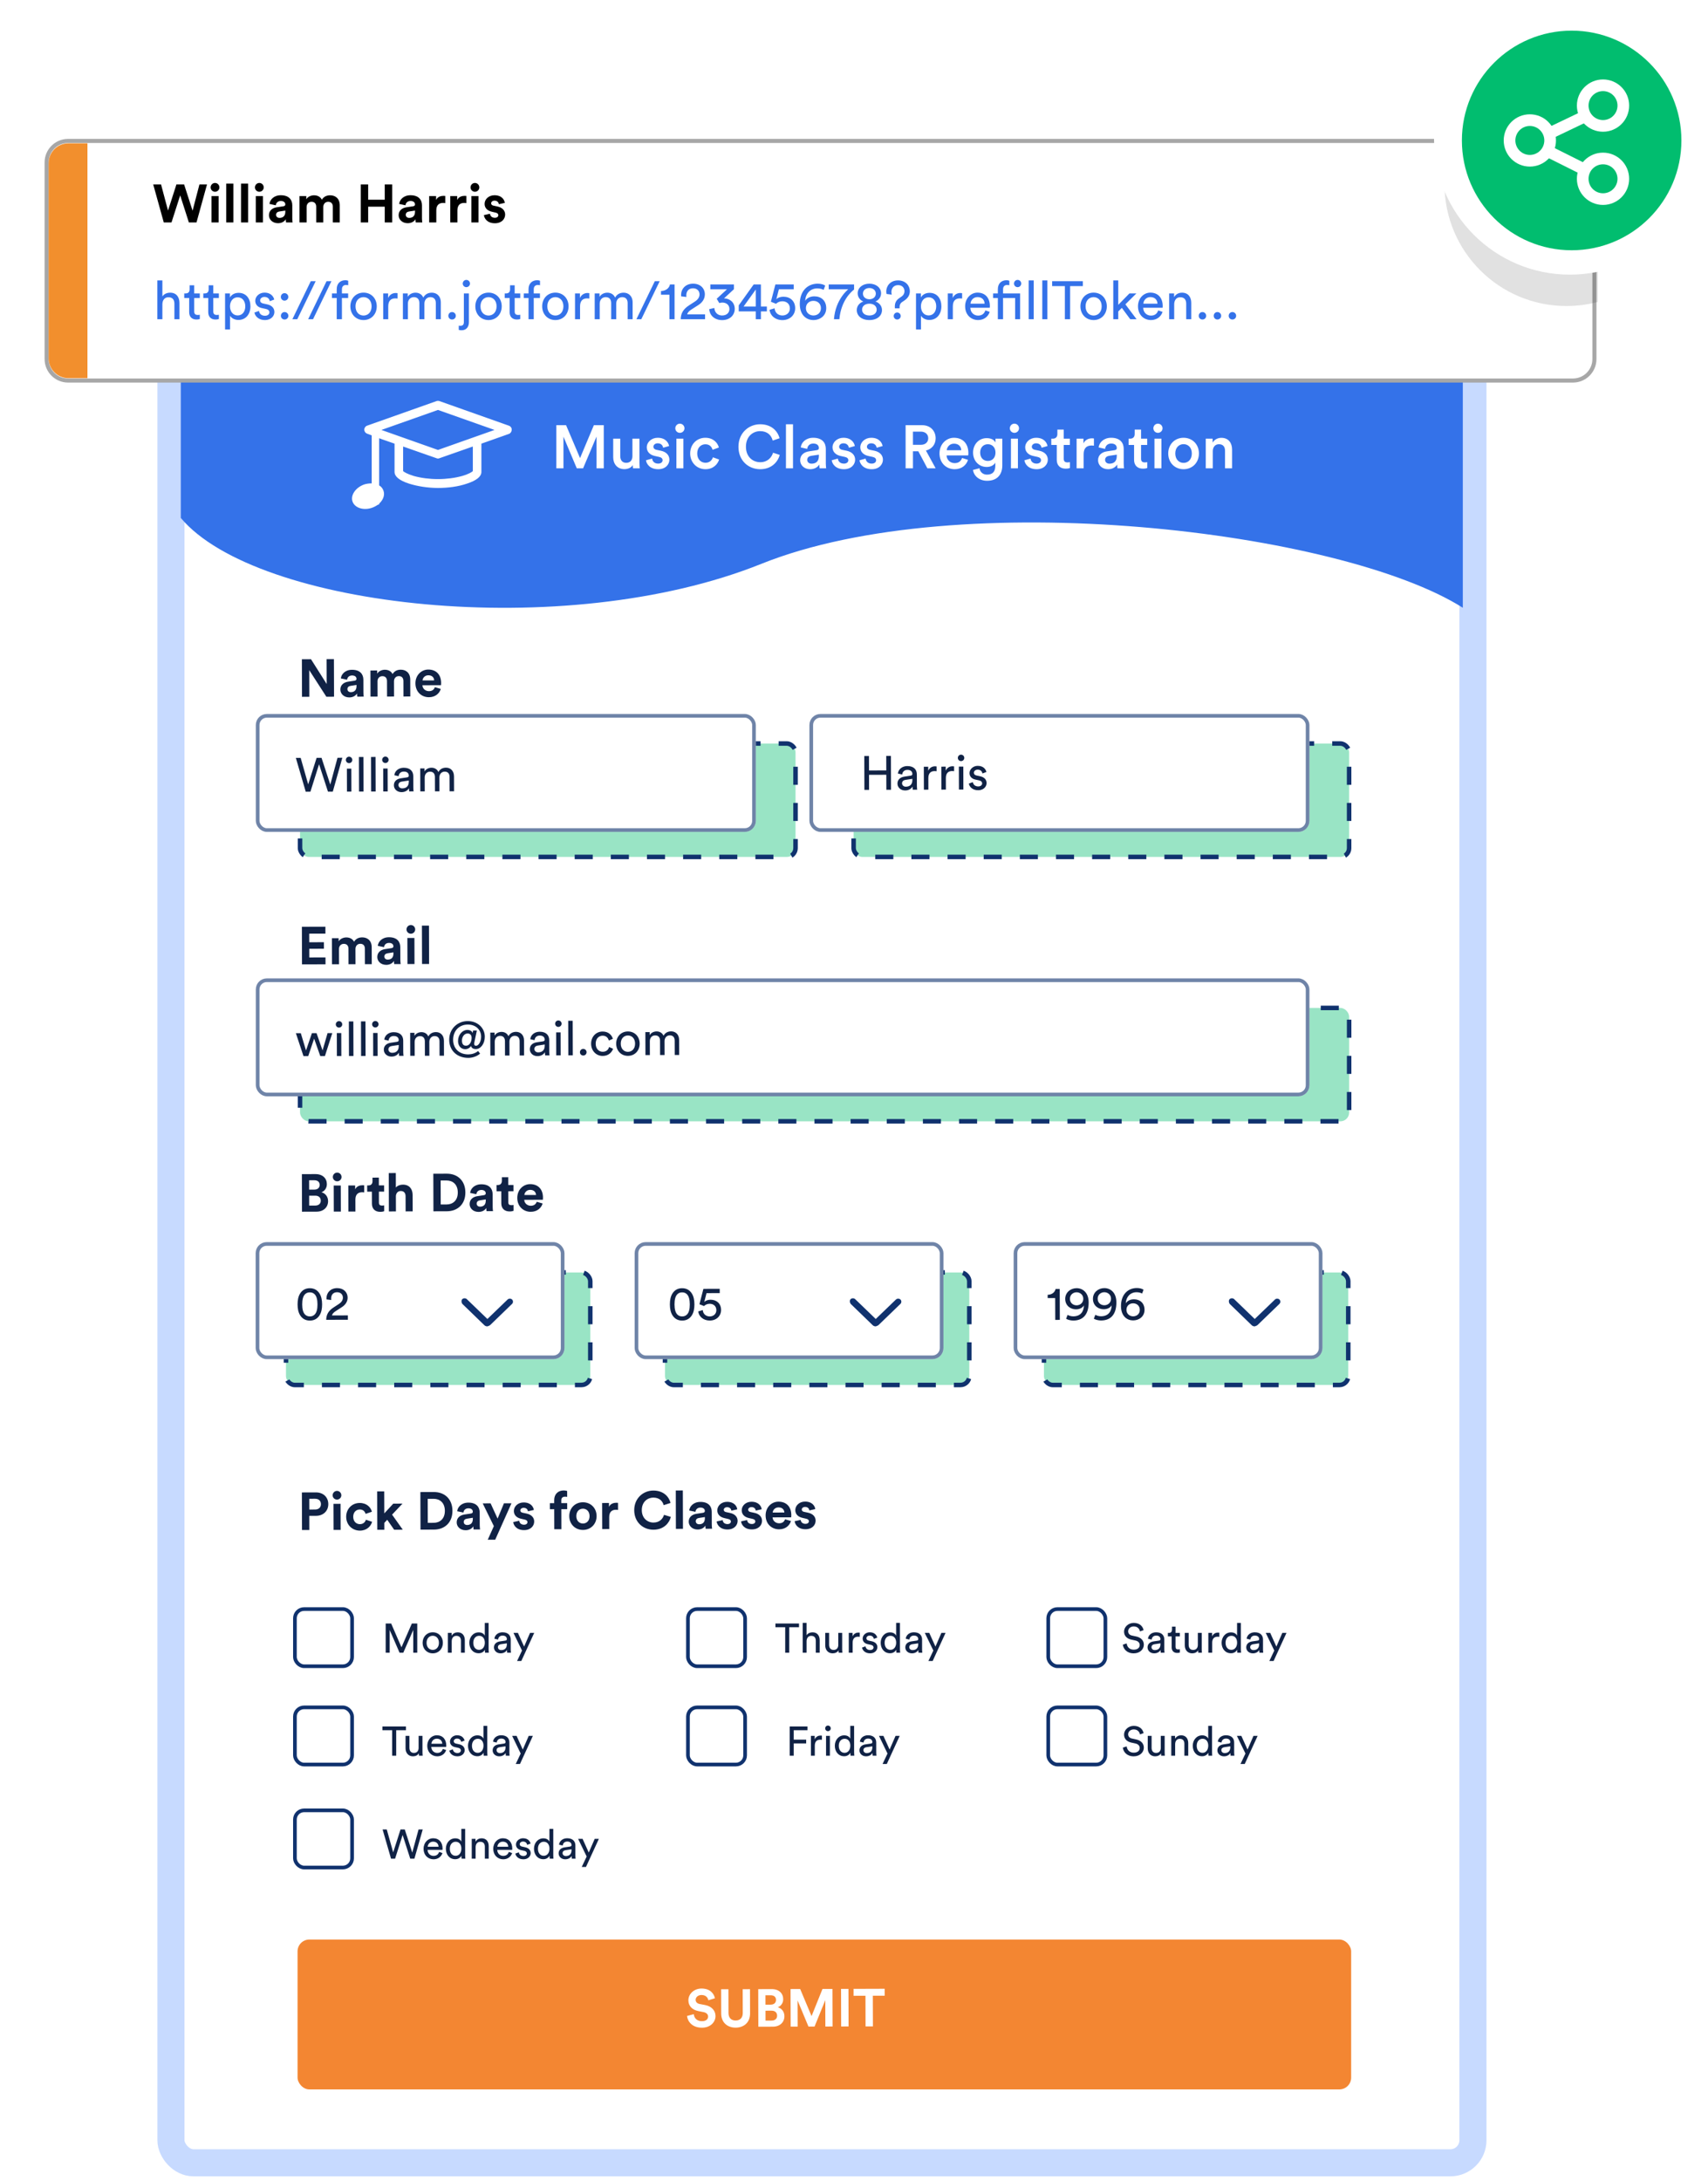
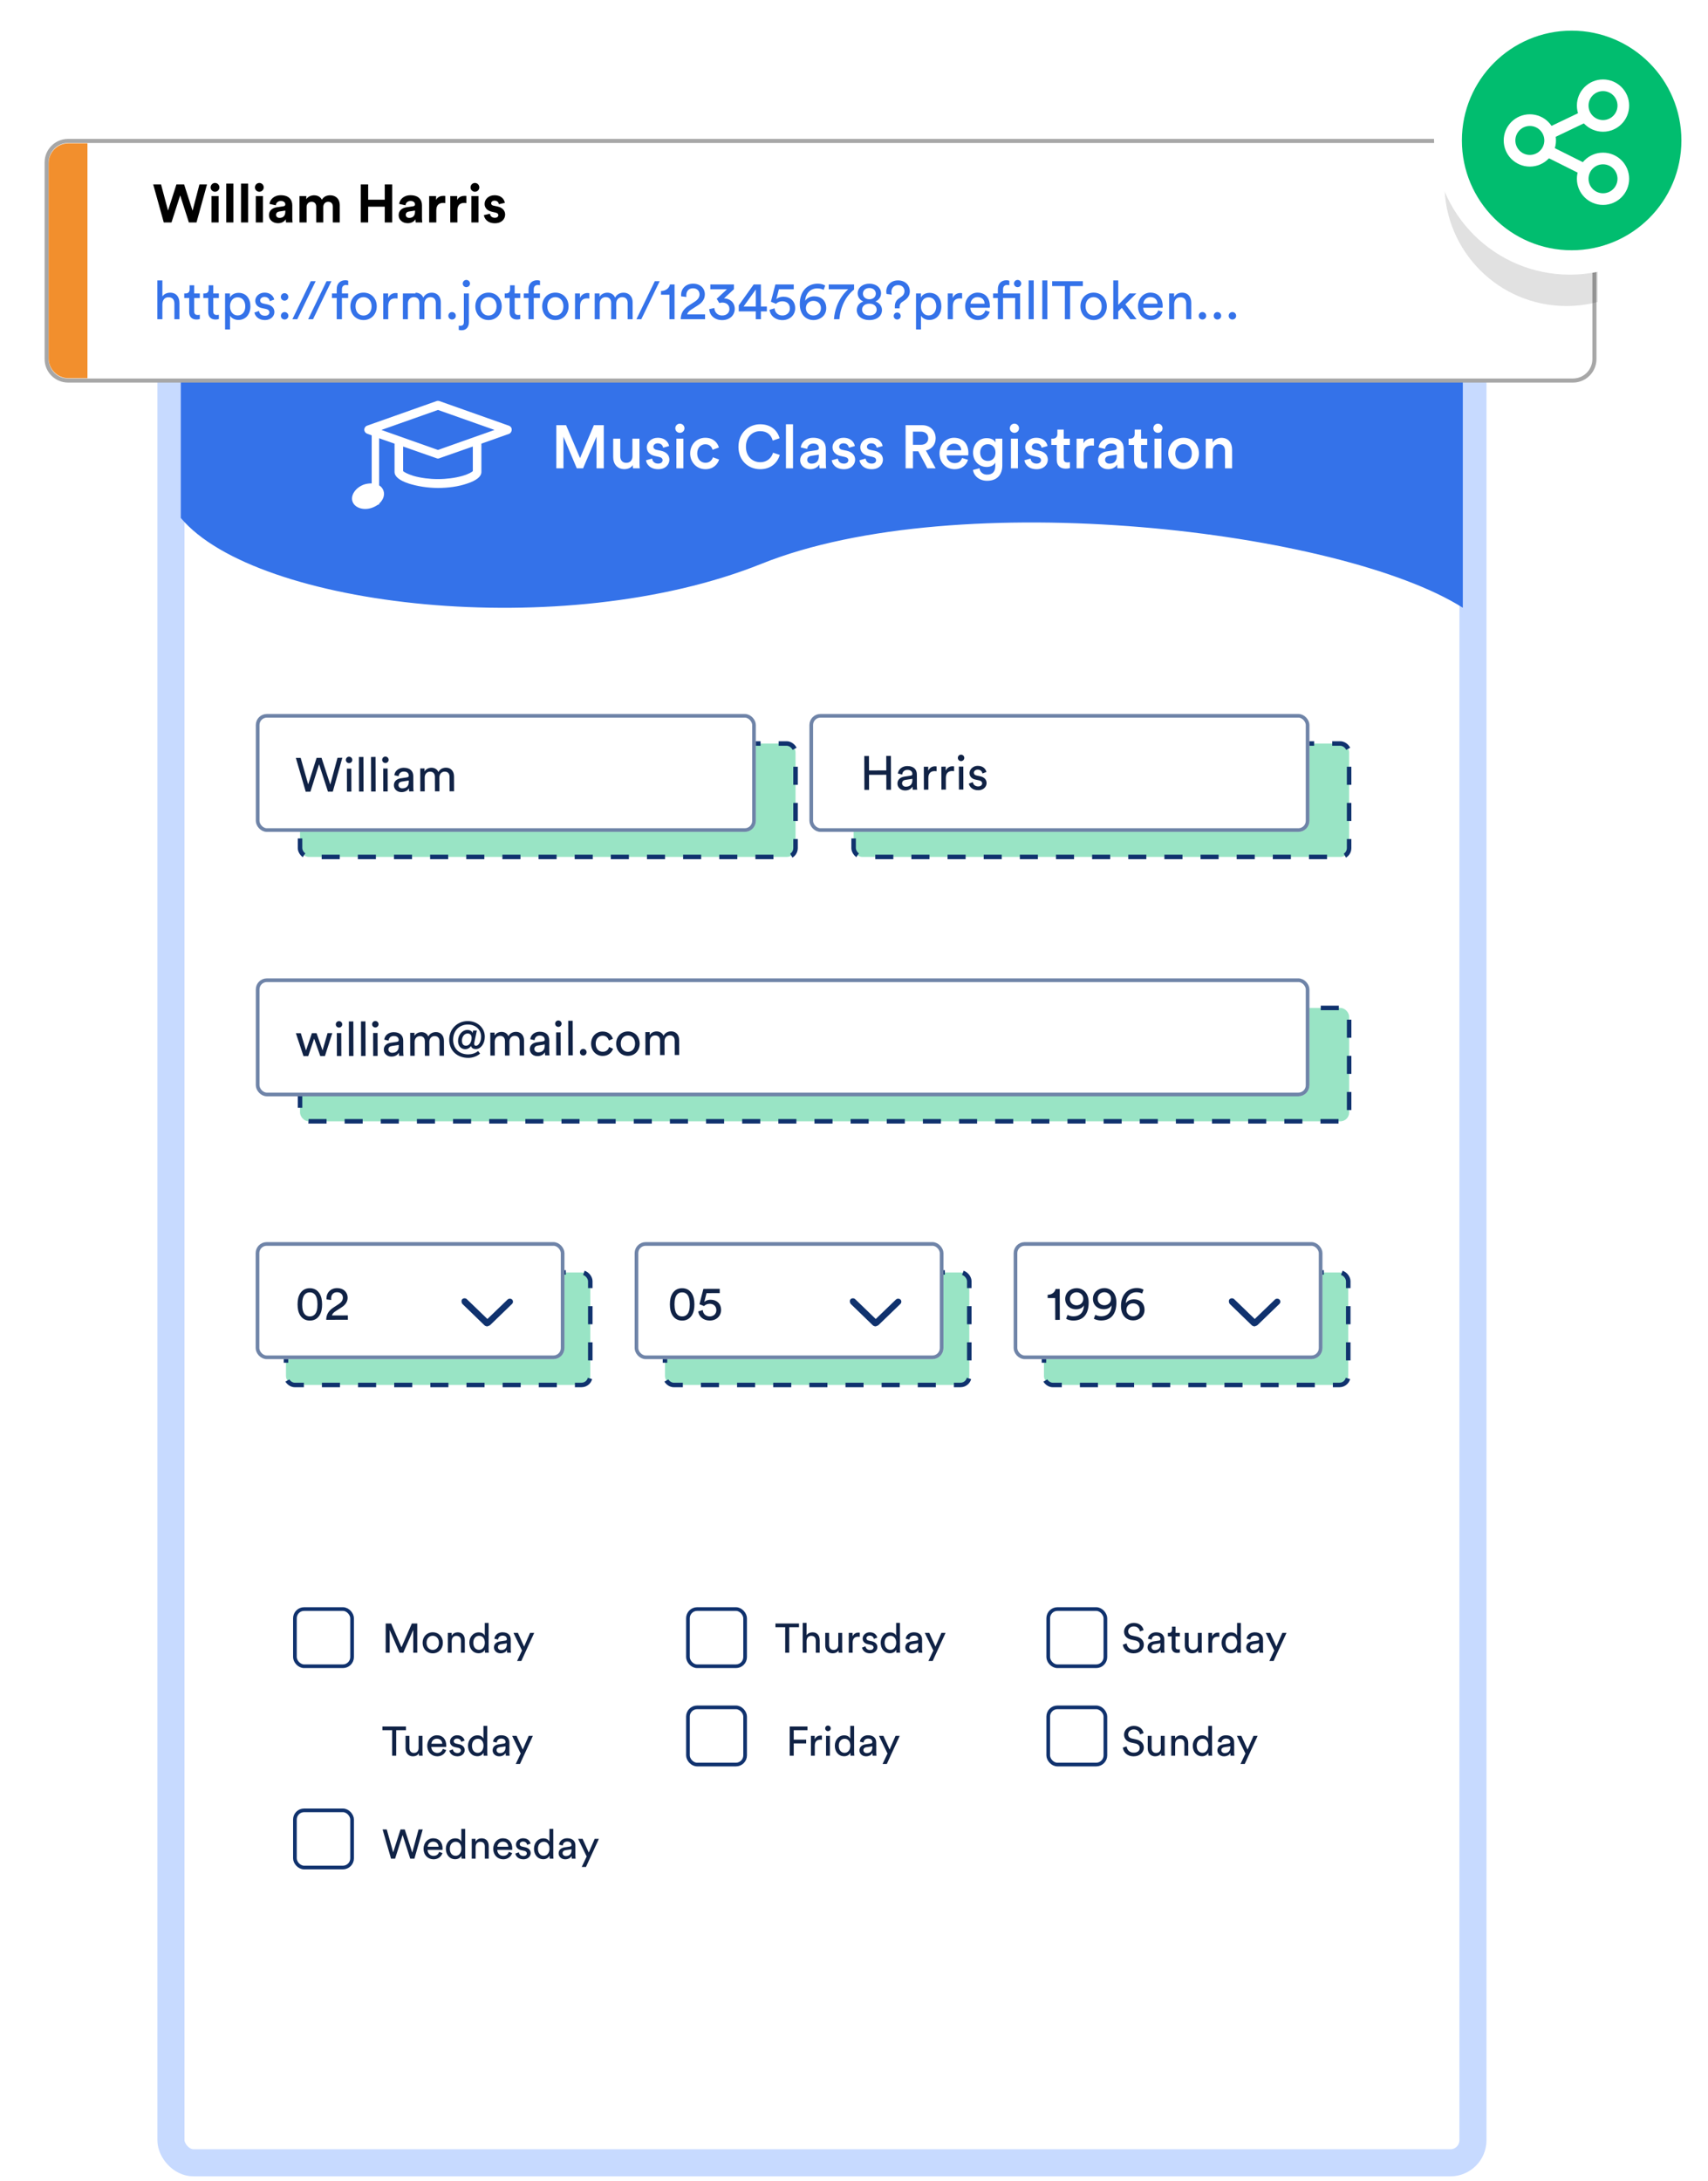
<svg xmlns="http://www.w3.org/2000/svg" width="293" height="374" viewBox="0 0 293 374" fill="none" aria-hidden="true">
  <rect x="29.323" y="58.797" width="223.354" height="312.067" rx="3.871" fill="#fff" stroke="#C7DAFF" stroke-width="4.646" />
-   <path d="M57.304 119.469L57.284 113.027 56.03 113.031 56.043 117.292 53.35 113.039 51.787 113.044 51.807 119.486 53.061 119.482 53.047 114.912 55.986 119.473 57.304 119.469zM58.387 118.248C58.389 118.947 58.973 119.591 59.927 119.588 60.59 119.586 61.016 119.276 61.242 118.92 61.243 119.093 61.262 119.338 61.29 119.456L62.398 119.453C62.37 119.299 62.342 118.981 62.341 118.744L62.335 116.546C62.332 115.646 61.802 114.848 60.385 114.852 59.185 114.856 58.543 115.631 58.472 116.33L59.545 116.554C59.58 116.163 59.87 115.826 60.397 115.825 60.906 115.823 61.152 116.086 61.153 116.404 61.153 116.558 61.072 116.686 60.818 116.723L59.719 116.89C58.974 117.001 58.385 117.448 58.387 118.248zM60.179 118.688C59.788 118.689 59.596 118.435 59.596 118.171 59.594 117.826 59.839 117.653 60.148 117.606L61.156 117.449 61.157 117.649C61.159 118.439 60.688 118.686 60.179 118.688zM64.77 119.446L64.762 116.829C64.76 116.338 65.068 115.947 65.595 115.945 66.14 115.943 66.387 116.306 66.388 116.787L66.397 119.441 67.596 119.437 67.588 116.82C67.586 116.339 67.894 115.938 68.412 115.936 68.966 115.934 69.204 116.297 69.205 116.779L69.213 119.432 70.385 119.428 70.376 116.53C70.373 115.33 69.581 114.833 68.754 114.836 68.163 114.837 67.691 115.039 67.339 115.585 67.11 115.104 66.619 114.842 66.01 114.844 65.519 114.846 64.948 115.084 64.704 115.521L64.702 114.975 63.548 114.979 63.562 119.449 64.77 119.446zM72.483 116.678C72.509 116.269 72.852 115.795 73.479 115.793 74.17 115.791 74.462 116.226 74.481 116.672L72.483 116.678zM74.603 117.834C74.459 118.234 74.151 118.517 73.588 118.519 72.988 118.521 72.487 118.095 72.458 117.505L75.656 117.495C75.656 117.477 75.674 117.295 75.673 117.122 75.669 115.687 74.839 114.808 73.458 114.812 72.313 114.816 71.262 115.746 71.266 117.172 71.271 118.68 72.355 119.558 73.582 119.555 74.681 119.551 75.388 118.904 75.613 118.131L74.603 117.834zM51.787 201.335L51.807 207.777 54.296 207.769C55.505 207.765 56.284 207.009 56.281 205.964 56.278 205.164 55.768 204.594 55.14 204.441 55.676 204.258 56.074 203.72 56.072 203.057 56.069 202.058 55.358 201.324 54.104 201.328L51.787 201.335zM53.031 203.993L53.026 202.385 53.907 202.382C54.516 202.38 54.835 202.688 54.837 203.179 54.838 203.67 54.494 203.989 53.921 203.99L53.031 203.993zM53.039 206.728L53.034 205.029 54.07 205.026C54.697 205.024 55.025 205.377 55.027 205.886 55.028 206.404 54.666 206.723 54.057 206.725L53.039 206.728zM58.47 207.756L58.456 203.286 57.248 203.29 57.262 207.76 58.47 207.756zM57.098 201.827C57.099 202.227 57.436 202.562 57.845 202.561 58.263 202.56 58.589 202.222 58.588 201.823 58.587 201.405 58.259 201.069 57.841 201.071 57.432 201.072 57.097 201.409 57.098 201.827zM62.476 203.255C62.385 203.246 62.294 203.238 62.194 203.238 61.813 203.239 61.195 203.35 60.924 203.942L60.922 203.278 59.75 203.282 59.764 207.752 60.972 207.749 60.966 205.704C60.963 204.741 61.498 204.44 62.116 204.438 62.225 204.437 62.343 204.446 62.48 204.473L62.476 203.255zM64.99 201.93L63.899 201.933 63.901 202.56C63.902 202.96 63.685 203.27 63.213 203.271L62.986 203.272 62.989 204.344 63.798 204.342 63.804 206.422C63.807 207.285 64.353 207.802 65.226 207.799 65.58 207.798 65.798 207.734 65.907 207.688L65.904 206.688C65.84 206.707 65.677 206.725 65.531 206.726 65.186 206.727 65.004 206.6 65.003 206.21L64.997 204.338 65.897 204.335 65.893 203.263 64.994 203.266 64.99 201.93zM67.912 205.101C67.938 204.61 68.236 204.228 68.745 204.226 69.327 204.224 69.573 204.614 69.575 205.114L69.583 207.722 70.791 207.718 70.783 204.901C70.78 203.92 70.25 203.131 69.114 203.135 68.687 203.136 68.197 203.283 67.907 203.629L67.9 201.149 66.691 201.152 66.712 207.731 67.92 207.727 67.912 205.101zM75.604 206.54L75.591 202.424 76.6 202.421C77.654 202.418 78.528 203.078 78.532 204.478 78.537 205.877 77.657 206.534 76.603 206.537L75.604 206.54zM76.653 207.7C78.488 207.694 79.838 206.509 79.832 204.474 79.826 202.438 78.477 201.252 76.642 201.258L74.334 201.265 74.354 207.707 76.653 207.7zM80.561 206.47C80.564 207.17 81.147 207.813 82.101 207.81 82.764 207.808 83.191 207.498 83.417 207.143 83.417 207.316 83.436 207.561 83.464 207.679L84.572 207.675C84.544 207.521 84.516 207.203 84.516 206.967L84.509 204.768C84.506 203.869 83.977 203.071 82.559 203.075 81.36 203.079 80.717 203.853 80.646 204.553L81.719 204.777C81.754 204.386 82.044 204.049 82.571 204.047 83.08 204.046 83.326 204.308 83.327 204.626 83.328 204.781 83.246 204.908 82.992 204.945L81.893 205.112C81.148 205.224 80.559 205.671 80.561 206.47zM82.353 206.91C81.962 206.911 81.771 206.657 81.77 206.394 81.769 206.049 82.013 205.875 82.322 205.829L83.33 205.671 83.331 205.871C83.333 206.662 82.862 206.908 82.353 206.91zM87.181 201.861L86.091 201.865 86.093 202.492C86.094 202.891 85.877 203.201 85.405 203.202L85.177 203.203 85.181 204.275 85.99 204.273 85.996 206.354C85.999 207.217 86.545 207.733 87.418 207.73 87.772 207.729 87.99 207.665 88.099 207.619L88.096 206.62C88.032 206.638 87.869 206.657 87.723 206.657 87.378 206.658 87.196 206.532 87.195 206.141L87.189 204.269 88.088 204.266 88.085 203.194 87.186 203.197 87.181 201.861zM89.954 204.915C89.98 204.506 90.324 204.032 90.951 204.03 91.641 204.028 91.933 204.463 91.953 204.909L89.954 204.915zM92.075 206.071C91.93 206.472 91.622 206.754 91.059 206.756 90.459 206.758 89.958 206.332 89.929 205.742L93.128 205.732C93.127 205.714 93.145 205.532 93.145 205.359 93.14 203.924 92.311 203.045 90.93 203.049 89.785 203.053 88.734 203.983 88.738 205.409 88.743 206.918 89.827 207.796 91.053 207.792 92.153 207.788 92.859 207.141 93.084 206.368L92.075 206.071zM53.059 258.846L53.053 257.002 54.044 256.999C54.671 256.997 55.053 257.35 55.055 257.922 55.057 258.477 54.676 258.841 54.049 258.843L53.059 258.846zM54.207 259.924C55.479 259.92 56.322 259.082 56.318 257.909 56.314 256.746 55.467 255.904 54.195 255.908L51.787 255.915 51.807 262.357 53.061 262.354 53.053 259.928 54.207 259.924zM58.435 262.337L58.421 257.867 57.212 257.87 57.226 262.341 58.435 262.337zM57.062 256.408C57.064 256.808 57.401 257.143 57.81 257.142 58.228 257.14 58.554 256.803 58.553 256.403 58.551 255.985 58.223 255.65 57.805 255.651 57.396 255.653 57.061 255.99 57.062 256.408zM61.726 258.838C62.325 258.836 62.608 259.217 62.718 259.589L63.799 259.222C63.605 258.468 62.913 257.716 61.695 257.72 60.396 257.724 59.381 258.718 59.385 260.099 59.39 261.471 60.428 262.467 61.746 262.463 62.936 262.459 63.634 261.694 63.831 260.948L62.767 260.597C62.668 260.943 62.36 261.353 61.743 261.354 61.125 261.356 60.596 260.904 60.594 260.095 60.591 259.286 61.108 258.84 61.726 258.838zM69.044 257.834L67.463 257.839 65.924 259.506 65.912 255.735 64.704 255.739 64.724 262.317 65.933 262.314 65.929 261.133 66.427 260.604 67.614 262.309 69.094 262.304 67.26 259.72 69.044 257.834zM73.386 261.128L73.373 257.012 74.382 257.008C75.436 257.005 76.31 257.666 76.314 259.065 76.319 260.464 75.439 261.121 74.385 261.125L73.386 261.128zM74.434 262.287C76.27 262.282 77.62 261.096 77.614 259.061 77.607 257.026 76.259 255.84 74.423 255.845L72.115 255.852 72.135 262.295 74.434 262.287zM78.343 261.058C78.345 261.757 78.929 262.401 79.883 262.398 80.546 262.396 80.972 262.085 81.198 261.73 81.199 261.903 81.218 262.148 81.246 262.266L82.354 262.263C82.326 262.109 82.298 261.791 82.297 261.554L82.29 259.355C82.288 258.456 81.758 257.658 80.341 257.662 79.141 257.666 78.499 258.44 78.428 259.14L79.501 259.364C79.536 258.973 79.826 258.636 80.353 258.635 80.862 258.633 81.108 258.896 81.109 259.214 81.109 259.368 81.028 259.496 80.774 259.533L79.675 259.7C78.93 259.811 78.341 260.258 78.343 261.058zM80.135 261.497C79.744 261.499 79.552 261.245 79.551 260.981 79.55 260.636 79.795 260.463 80.104 260.416L81.112 260.259 81.113 260.459C81.115 261.249 80.643 261.496 80.135 261.497zM84.952 264.018L87.741 257.776 86.45 257.78 85.359 260.4 84.161 257.787 82.807 257.791 84.718 261.692 83.671 264.022 84.952 264.018zM88.039 261C88.095 261.509 88.561 262.38 89.906 262.376 91.078 262.372 91.639 261.625 91.637 260.898 91.635 260.244 91.188 259.71 90.306 259.531L89.669 259.396C89.424 259.352 89.26 259.216 89.259 258.998 89.259 258.743 89.513 258.552 89.831 258.551 90.339 258.549 90.531 258.885 90.568 259.148L91.576 258.918C91.52 258.436 91.091 257.629 89.819 257.633 88.855 257.636 88.149 258.302 88.151 259.101 88.153 259.728 88.546 260.245 89.409 260.433L90 260.567C90.346 260.639 90.483 260.802 90.483 261.002 90.484 261.238 90.294 261.448 89.894 261.449 89.367 261.451 89.103 261.124 89.074 260.77L88.039 261zM96.912 256.639C97.112 256.638 97.23 256.665 97.294 256.683L97.29 255.665C97.19 255.62 96.945 255.576 96.691 255.576 95.7 255.58 95.066 256.236 95.069 257.244L95.071 257.753 94.326 257.755 94.329 258.791 95.074 258.789 95.085 262.223 96.302 262.22 96.292 258.785 97.3 258.782 97.297 257.746 96.288 257.749 96.287 257.259C96.285 256.759 96.639 256.64 96.912 256.639zM100.004 261.245C99.413 261.247 98.867 260.812 98.864 259.977 98.861 259.132 99.405 258.703 99.996 258.701 100.586 258.699 101.133 259.125 101.136 259.97 101.138 260.815 100.594 261.243 100.004 261.245zM99.992 257.602C98.657 257.606 97.651 258.599 97.656 259.98 97.66 261.352 98.671 262.349 100.007 262.345 101.343 262.34 102.348 261.338 102.344 259.966 102.34 258.585 101.328 257.597 99.992 257.602zM106.017 257.701C105.926 257.692 105.835 257.683 105.735 257.684 105.353 257.685 104.736 257.796 104.465 258.387L104.463 257.724 103.291 257.728 103.305 262.198 104.513 262.194 104.507 260.15C104.504 259.187 105.039 258.885 105.657 258.883 105.766 258.883 105.884 258.892 106.021 258.919L106.017 257.701zM112.107 262.307C113.915 262.301 114.838 261.099 115.08 260.108L113.907 259.757C113.737 260.358 113.203 261.077 112.103 261.08 111.067 261.084 110.102 260.332 110.098 258.96 110.093 257.498 111.109 256.804 112.072 256.801 113.189 256.797 113.691 257.477 113.848 258.095L115.028 257.719C114.77 256.674 113.849 255.587 112.068 255.592 110.342 255.598 108.792 256.911 108.798 258.964 108.805 261.018 110.308 262.313 112.107 262.307zM117.158 262.155L117.137 255.577 115.929 255.58 115.949 262.159 117.158 262.155zM118.148 260.935C118.151 261.634 118.734 262.277 119.688 262.275 120.351 262.272 120.778 261.962 121.004 261.607 121.004 261.78 121.023 262.025 121.051 262.143L122.159 262.14C122.132 261.985 122.103 261.667 122.103 261.431L122.096 259.232C122.093 258.333 121.563 257.535 120.146 257.539 118.947 257.543 118.304 258.317 118.233 259.017L119.306 259.241C119.341 258.85 119.631 258.513 120.158 258.511 120.667 258.51 120.913 258.773 120.914 259.091 120.915 259.245 120.833 259.372 120.579 259.41L119.48 259.577C118.735 259.688 118.146 260.135 118.148 260.935zM119.94 261.374C119.549 261.375 119.358 261.122 119.357 260.858 119.356 260.513 119.6 260.339 119.909 260.293L120.917 260.135 120.918 260.335C120.92 261.126 120.449 261.373 119.94 261.374zM122.937 260.892C122.993 261.401 123.46 262.272 124.804 262.268 125.976 262.264 126.537 261.517 126.535 260.79 126.533 260.136 126.086 259.602 125.204 259.423L124.568 259.288C124.322 259.244 124.158 259.108 124.158 258.89 124.157 258.635 124.411 258.444 124.729 258.443 125.238 258.441 125.43 258.777 125.467 259.04L126.475 258.81C126.419 258.328 125.989 257.521 124.717 257.525 123.754 257.528 123.047 258.193 123.05 258.993 123.052 259.62 123.444 260.137 124.308 260.325L124.899 260.459C125.244 260.531 125.381 260.694 125.382 260.894 125.382 261.13 125.192 261.34 124.792 261.341 124.265 261.343 124.001 261.016 123.972 260.662L122.937 260.892zM127.126 260.879C127.182 261.388 127.648 262.259 128.992 262.255 130.165 262.251 130.726 261.504 130.723 260.777 130.721 260.123 130.274 259.589 129.393 259.41L128.756 259.275C128.511 259.231 128.347 259.095 128.346 258.877 128.345 258.622 128.599 258.431 128.917 258.43 129.426 258.428 129.618 258.764 129.655 259.027L130.663 258.797C130.607 258.315 130.177 257.508 128.905 257.512 127.942 257.515 127.235 258.181 127.238 258.98 127.24 259.607 127.632 260.124 128.496 260.312L129.087 260.446C129.432 260.518 129.569 260.681 129.57 260.881 129.57 261.117 129.38 261.327 128.981 261.328 128.454 261.33 128.189 261.003 128.161 260.649L127.126 260.879zM132.554 259.363C132.58 258.954 132.924 258.481 133.551 258.479 134.242 258.477 134.534 258.912 134.553 259.357L132.554 259.363zM134.675 260.52C134.531 260.92 134.223 261.203 133.659 261.205 133.06 261.206 132.559 260.781 132.53 260.19L135.728 260.18C135.728 260.162 135.745 259.981 135.745 259.808 135.74 258.372 134.911 257.493 133.53 257.498 132.385 257.501 131.334 258.431 131.338 259.858 131.343 261.366 132.427 262.244 133.654 262.24 134.753 262.237 135.46 261.59 135.684 260.817L134.675 260.52zM136.318 260.851C136.374 261.36 136.84 262.231 138.185 262.226 139.357 262.223 139.918 261.476 139.916 260.749 139.914 260.095 139.467 259.56 138.585 259.381L137.949 259.247C137.703 259.202 137.539 259.066 137.539 258.848 137.538 258.594 137.792 258.402 138.11 258.401 138.618 258.4 138.81 258.735 138.848 258.999L139.855 258.768C139.799 258.287 139.37 257.48 138.098 257.484 137.135 257.487 136.428 258.152 136.43 258.952 136.432 259.579 136.825 260.095 137.688 260.283L138.279 260.418C138.625 260.49 138.762 260.653 138.762 260.853 138.763 261.089 138.573 261.298 138.173 261.3 137.646 261.301 137.382 260.975 137.353 260.621L136.318 260.851zM55.841 165.353L55.837 164.171 53.057 164.18 53.052 162.69 55.569 162.682 55.566 161.565 53.049 161.572 53.044 160.1 55.825 160.092 55.821 158.911 51.787 158.923 51.807 165.365 55.841 165.353zM58.16 165.345L58.151 162.729C58.15 162.238 58.458 161.846 58.985 161.845 59.53 161.843 59.776 162.206 59.778 162.687L59.786 165.34 60.985 165.337 60.977 162.72C60.976 162.238 61.283 161.838 61.801 161.836 62.356 161.834 62.593 162.197 62.594 162.679L62.603 165.332 63.775 165.328 63.766 162.43C63.762 161.23 62.97 160.733 62.143 160.735 61.553 160.737 61.081 160.939 60.728 161.485 60.499 161.004 60.008 160.742 59.399 160.744 58.909 160.746 58.337 160.984 58.093 161.42L58.091 160.875 56.937 160.879 56.951 165.349 58.16 165.345zM64.723 164.108C64.725 164.807 65.308 165.451 66.263 165.448 66.926 165.446 67.352 165.135 67.578 164.78 67.579 164.953 67.597 165.198 67.625 165.316L68.734 165.313C68.706 165.158 68.678 164.84 68.677 164.604L68.67 162.405C68.667 161.506 68.138 160.708 66.72 160.712 65.521 160.716 64.878 161.49 64.808 162.19L65.881 162.414C65.916 162.023 66.206 161.686 66.733 161.684 67.241 161.683 67.487 161.946 67.488 162.264 67.489 162.418 67.407 162.546 67.153 162.583L66.054 162.75C65.31 162.861 64.72 163.308 64.723 164.108zM66.514 164.547C66.124 164.548 65.932 164.295 65.931 164.031 65.93 163.686 66.175 163.512 66.484 163.466L67.492 163.309 67.492 163.508C67.495 164.299 67.023 164.546 66.514 164.547zM71.106 165.305L71.092 160.835 69.883 160.839 69.897 165.309 71.106 165.305zM69.733 159.376C69.735 159.776 70.072 160.111 70.481 160.11 70.899 160.109 71.225 159.771 71.224 159.372 71.222 158.954 70.894 158.619 70.476 158.62 70.067 158.621 69.732 158.958 69.733 159.376zM73.608 165.298L73.588 158.719 72.379 158.723 72.399 165.301 73.608 165.298z" fill="#102245" />
-   <rect x="51.043" y="332.58" width="180.742" height="25.702" rx="2.028" fill="#F38632" />
  <rect x="51.469" y="127.495" width="85.001" height="19.444" rx="1.502" fill="#01BD6F" fill-opacity=".4" stroke="#10326E" stroke-width=".774" stroke-dasharray="3.1 3.1" />
  <rect x="49.06" y="218.195" width="52.201" height="19.292" rx="1.502" fill="#01BD6F" fill-opacity=".4" stroke="#10326E" stroke-width=".774" stroke-dasharray="3.1 3.1" />
  <rect x="114.076" y="218.195" width="52.201" height="19.292" rx="1.502" fill="#01BD6F" fill-opacity=".4" stroke="#10326E" stroke-width=".774" stroke-dasharray="3.1 3.1" />
  <rect x="179.086" y="218.195" width="52.201" height="19.292" rx="1.502" fill="#01BD6F" fill-opacity=".4" stroke="#10326E" stroke-width=".774" stroke-dasharray="3.1 3.1" />
  <rect x="51.469" y="172.833" width="179.968" height="19.444" rx="1.502" fill="#01BD6F" fill-opacity=".4" stroke="#10326E" stroke-width=".774" stroke-dasharray="3.1 3.1" />
  <rect x="146.433" y="127.495" width="85.001" height="19.444" rx="1.502" fill="#01BD6F" fill-opacity=".4" stroke="#10326E" stroke-width=".774" stroke-dasharray="3.1 3.1" />
  <path d="M122.643 342.648C122.495 341.922 121.892 340.978 120.329 340.983C119.112 340.987 118.088 341.863 118.091 343.007C118.094 343.98 118.76 344.641 119.787 344.847L120.687 345.026C121.187 345.124 121.47 345.414 121.471 345.786C121.472 346.241 121.101 346.578 120.429 346.58C119.52 346.583 119.073 346.012 119.016 345.376L117.854 345.689C117.957 346.606 118.715 347.703 120.423 347.698C121.922 347.693 122.746 346.691 122.743 345.701C122.74 344.792 122.111 344.031 120.938 343.807L120.038 343.637C119.565 343.548 119.337 343.267 119.336 342.913C119.335 342.486 119.733 342.094 120.342 342.092C121.16 342.089 121.452 342.643 121.517 342.997L122.643 342.648ZM126.198 347.689C127.579 347.685 128.676 346.836 128.671 345.255L128.658 341.094L127.404 341.098L127.417 345.168C127.419 346.013 126.957 346.46 126.194 346.462C125.449 346.465 124.975 346.021 124.972 345.176L124.96 341.105L123.706 341.109L123.719 345.271C123.724 346.852 124.826 347.693 126.198 347.689ZM130.07 341.089L130.09 347.532L132.579 347.524C133.788 347.52 134.567 346.764 134.563 345.719C134.561 344.919 134.05 344.348 133.423 344.196C133.958 344.012 134.357 343.475 134.355 342.812C134.351 341.812 133.64 341.078 132.387 341.082L130.07 341.089ZM131.314 343.748L131.309 342.14L132.19 342.137C132.799 342.135 133.118 342.443 133.119 342.934C133.121 343.424 132.776 343.743 132.204 343.745L131.314 343.748ZM131.322 346.483L131.317 344.784L132.353 344.78C132.98 344.779 133.308 345.132 133.309 345.641C133.311 346.159 132.948 346.478 132.34 346.48L131.322 346.483ZM142.822 347.492L142.802 341.05L141.094 341.055L139.219 345.713L137.269 341.067L135.615 341.072L135.635 347.514L136.835 347.511L136.821 343.031L138.688 347.505L139.733 347.502L141.573 342.98L141.587 347.496L142.822 347.492ZM145.568 347.484L145.548 341.042L144.276 341.045L144.296 347.488L145.568 347.484ZM151.764 342.213L151.76 341.022L146.427 341.039L146.43 342.229L148.466 342.223L148.482 347.475L149.745 347.471L149.729 342.219L151.764 342.213Z" fill="#fff" />
  <rect x="43.885" y="122.429" width="85.776" height="20.219" rx="1.889" fill="#fff" />
  <rect x="44.2" y="122.744" width="85.146" height="19.589" rx="1.574" stroke="#10326E" stroke-opacity=".6" stroke-width=".63" />
  <rect x="50.593" y="275.913" width="9.805" height="9.805" rx="1.574" fill="#fff" stroke="#10326E" stroke-width=".63" />
  <rect x="179.818" y="275.913" width="9.805" height="9.805" rx="1.574" fill="#fff" stroke="#10326E" stroke-width=".63" />
-   <rect x="50.593" y="292.769" width="9.805" height="9.805" rx="1.574" fill="#fff" stroke="#10326E" stroke-width=".63" />
  <rect x="179.818" y="292.769" width="9.805" height="9.805" rx="1.574" fill="#fff" stroke="#10326E" stroke-width=".63" />
  <rect x="50.593" y="310.427" width="9.805" height="9.805" rx="1.574" fill="#fff" stroke="#10326E" stroke-width=".63" />
  <rect x="43.858" y="212.991" width="52.975" height="20.066" rx="1.889" fill="#fff" />
  <rect x="44.173" y="213.306" width="52.345" height="19.437" rx="1.574" stroke="#10326E" stroke-opacity=".6" stroke-width=".63" />
  <rect x="108.871" y="212.991" width="52.975" height="20.066" rx="1.889" fill="#fff" />
  <rect x="109.186" y="213.306" width="52.345" height="19.437" rx="1.574" stroke="#10326E" stroke-opacity=".6" stroke-width=".63" />
  <rect x="173.887" y="212.991" width="52.975" height="20.066" rx="1.889" fill="#fff" />
  <rect x="174.202" y="213.306" width="52.345" height="19.437" rx="1.574" stroke="#10326E" stroke-opacity=".6" stroke-width=".63" />
  <rect x="43.885" y="167.767" width="180.742" height="20.219" rx="1.889" fill="#fff" />
  <rect x="44.2" y="168.082" width="180.112" height="19.589" rx="1.574" stroke="#10326E" stroke-opacity=".6" stroke-width=".63" />
  <rect x="138.853" y="122.428" width="85.776" height="20.219" rx="1.889" fill="#fff" />
  <rect x="139.167" y="122.743" width="85.146" height="19.589" rx="1.574" stroke="#10326E" stroke-opacity=".6" stroke-width=".63" />
  <path d="M56.66 134.537L55.156 129.949 54.313 129.952 52.87 134.5 51.578 129.96 50.752 129.963 52.448 135.761 53.25 135.759 54.733 131.047 56.262 135.75 57.089 135.747 58.725 129.938 57.898 129.941 56.66 134.537zM60.281 135.737L60.269 131.8 59.508 131.802 59.52 135.74 60.281 135.737zM59.331 130.313C59.332 130.616 59.578 130.86 59.881 130.86 60.192 130.859 60.437 130.612 60.436 130.309 60.435 129.998 60.189 129.753 59.878 129.754 59.575 129.755 59.33 130.002 59.331 130.313zM62.36 135.731L62.341 129.804 61.572 129.807 61.59 135.733 62.36 135.731zM64.438 135.724L64.42 129.798 63.65 129.8 63.669 135.727 64.438 135.724zM66.508 135.718L66.496 131.78 65.735 131.783 65.747 135.72 66.508 135.718zM65.558 130.294C65.559 130.596 65.806 130.841 66.109 130.84 66.42 130.839 66.665 130.593 66.663 130.29 66.663 129.979 66.416 129.734 66.105 129.735 65.802 129.736 65.558 129.982 65.558 130.294zM67.569 134.659C67.571 135.281 68.088 135.836 68.89 135.833 69.594 135.831 69.986 135.453 70.157 135.175 70.158 135.461 70.183 135.608 70.2 135.707L70.953 135.704C70.936 135.606 70.903 135.401 70.902 135.058L70.896 133.085C70.893 132.315 70.433 131.646 69.254 131.649 68.403 131.652 67.725 132.178 67.645 132.931L68.382 133.101C68.43 132.642 68.732 132.306 69.272 132.304 69.87 132.302 70.125 132.621 70.126 133.005 70.126 133.145 70.061 133.267 69.824 133.301L68.76 133.46C68.081 133.56 67.567 133.955 67.569 134.659zM68.995 135.186C68.602 135.188 68.355 134.91 68.355 134.615 68.353 134.263 68.598 134.074 68.926 134.024L70.129 133.84 70.129 134.02C70.132 134.88 69.625 135.184 68.995 135.186zM72.864 135.698L72.856 133.324C72.855 132.735 73.222 132.325 73.77 132.323 74.36 132.321 74.606 132.713 74.608 133.221L74.616 135.693 75.385 135.69 75.378 133.308C75.376 132.744 75.743 132.317 76.283 132.315 76.865 132.313 77.119 132.697 77.121 133.213L77.129 135.685 77.89 135.683 77.882 133.129C77.879 132.097 77.206 131.633 76.519 131.635 76.019 131.636 75.512 131.818 75.203 132.384 74.989 131.877 74.513 131.641 74.022 131.643 73.563 131.644 73.073 131.85 72.829 132.285L72.827 131.761 72.09 131.763 72.103 135.701 72.864 135.698zM51.842 223.674C51.84 222.864 51.985 222.29 52.303 221.953 52.507 221.74 52.769 221.608 53.145 221.607 53.522 221.606 53.784 221.736 53.99 221.948 54.31 222.283 54.459 222.855 54.462 223.666 54.464 224.476 54.318 225.05 54 225.386 53.796 225.6 53.535 225.732 53.158 225.733 52.782 225.734 52.519 225.604 52.314 225.392 51.994 225.057 51.844 224.484 51.842 223.674zM51.048 223.676C51.05 224.405 51.175 225.076 51.529 225.599 51.874 226.113 52.407 226.447 53.16 226.445 53.913 226.443 54.444 226.105 54.787 225.589 55.137 225.064 55.258 224.392 55.255 223.663 55.253 222.935 55.128 222.264 54.775 221.741 54.429 221.227 53.896 220.893 53.143 220.895 52.39 220.897 51.859 221.234 51.517 221.751 51.166 222.276 51.046 222.948 51.048 223.676zM56.819 222.914C56.81 222.832 56.802 222.75 56.802 222.676 56.8 222.071 57.126 221.587 57.822 221.584 58.493 221.582 58.822 222.032 58.823 222.515 58.825 222.924 58.596 223.301 58.098 223.622L57.216 224.198C56.317 224.782 55.975 225.446 55.962 226.314L59.678 226.302 59.676 225.557 56.95 225.566C57.023 225.238 57.292 225.016 57.594 224.819L58.64 224.144C59.245 223.757 59.636 223.2 59.634 222.504 59.631 221.62 58.974 220.877 57.836 220.88 56.673 220.884 56.005 221.696 56.008 222.605 56.008 222.671 56.008 222.744 56.016 222.818L56.819 222.914zM115.71 223.674C115.708 222.864 115.853 222.29 116.171 221.953 116.375 221.74 116.637 221.608 117.014 221.607 117.39 221.606 117.652 221.736 117.858 221.948 118.178 222.283 118.327 222.855 118.33 223.666 118.332 224.476 118.187 225.05 117.868 225.386 117.664 225.6 117.403 225.732 117.026 225.733 116.65 225.734 116.387 225.604 116.182 225.392 115.862 225.057 115.713 224.484 115.71 223.674zM114.916 223.676C114.918 224.405 115.043 225.076 115.397 225.599 115.742 226.113 116.275 226.447 117.028 226.445 117.782 226.443 118.313 226.105 118.655 225.589 119.005 225.064 119.126 224.392 119.124 223.663 119.121 222.935 118.997 222.264 118.643 221.741 118.298 221.227 117.764 220.893 117.011 220.895 116.258 220.897 115.727 221.234 115.385 221.751 115.035 222.276 114.914 222.948 114.916 223.676zM119.785 224.873C119.862 225.708 120.625 226.442 121.755 226.439 122.934 226.435 123.701 225.622 123.698 224.623 123.694 223.526 122.931 222.866 121.891 222.869 121.474 222.87 121.048 223.003 120.812 223.265L121.2 221.741 123.468 221.734 123.465 220.998 120.666 221.006 119.986 223.644C120.257 223.742 120.494 223.847 120.773 223.953 121.002 223.715 121.361 223.566 121.738 223.565 122.352 223.563 122.885 223.93 122.887 224.659 122.889 225.314 122.383 225.733 121.753 225.735 121.09 225.737 120.605 225.296 120.554 224.641L119.785 224.873zM181.809 226.324L181.789 221.02 181.085 221.021C180.964 221.595 180.458 222.005 179.721 222.024L179.723 222.588 181.009 222.585 181.023 226.326 181.809 226.324zM182.885 226.133C183.147 226.312 183.704 226.442 184.114 226.441 185.898 226.436 186.762 225.272 186.754 223.324 186.748 221.629 185.722 220.887 184.682 220.889 183.643 220.892 182.729 221.631 182.733 222.728 182.737 223.899 183.656 224.518 184.573 224.516 185.293 224.514 185.759 224.186 185.946 223.833 185.917 224.873 185.396 225.717 184.111 225.721 183.767 225.722 183.374 225.608 183.144 225.469L182.885 226.133zM185.835 222.704C185.838 223.408 185.283 223.827 184.693 223.828 184.088 223.83 183.546 223.43 183.543 222.71 183.54 222.014 184.096 221.595 184.685 221.593 185.266 221.592 185.833 222.016 185.835 222.704zM187.641 226.121C187.904 226.3 188.461 226.43 188.87 226.429 190.655 226.424 191.518 225.26 191.511 223.311 191.505 221.617 190.478 220.875 189.439 220.877 188.399 220.88 187.485 221.619 187.489 222.716 187.494 223.886 188.413 224.506 189.33 224.504 190.05 224.502 190.515 224.173 190.702 223.821 190.673 224.861 190.153 225.705 188.867 225.708 188.524 225.709 188.13 225.596 187.901 225.457L187.641 226.121zM190.592 222.692C190.594 223.396 190.039 223.814 189.45 223.816 188.844 223.818 188.302 223.418 188.3 222.697 188.297 222.002 188.852 221.583 189.441 221.581 190.023 221.58 190.589 222.004 190.592 222.692zM196.17 221.155C195.924 220.983 195.506 220.862 195.023 220.863 193.476 220.867 192.293 221.991 192.301 223.964 192.307 225.716 193.366 226.417 194.381 226.415 195.42 226.412 196.343 225.738 196.339 224.6 196.334 223.446 195.562 222.793 194.515 222.796 193.811 222.798 193.329 223.135 193.117 223.487 193.179 222.398 193.872 221.586 194.977 221.583 195.378 221.582 195.73 221.696 195.927 221.81L196.17 221.155zM193.236 224.608C193.233 223.896 193.764 223.486 194.378 223.484 194.992 223.482 195.526 223.89 195.528 224.603 195.531 225.307 195.008 225.717 194.386 225.719 193.805 225.72 193.239 225.304 193.236 224.608zM53.508 177.159L52.494 180.126 51.601 177.165 50.757 177.168 52.063 181.101 52.873 181.099 53.887 178.1 54.944 181.092 55.739 181.09 57.003 177.149 56.193 177.151 55.334 180.117 54.302 177.157 53.508 177.159zM58.554 181.081L58.542 177.144 57.781 177.146 57.793 181.084 58.554 181.081zM57.604 175.657C57.605 175.96 57.852 176.205 58.154 176.204 58.465 176.203 58.71 175.956 58.709 175.653 58.708 175.342 58.462 175.098 58.151 175.099 57.848 175.099 57.603 175.346 57.604 175.657zM60.633 181.075L60.615 175.148 59.845 175.151 59.863 181.077 60.633 181.075zM62.711 181.068L62.693 175.142 61.924 175.144 61.942 181.071 62.711 181.068zM64.782 181.062L64.769 177.125 64.008 177.127 64.02 181.064 64.782 181.062zM63.832 175.638C63.833 175.94 64.079 176.185 64.382 176.184 64.693 176.183 64.938 175.937 64.937 175.634 64.936 175.323 64.689 175.078 64.378 175.079 64.076 175.08 63.831 175.327 63.832 175.638zM65.842 180.003C65.844 180.625 66.361 181.18 67.164 181.177 67.868 181.175 68.259 180.798 68.43 180.519 68.431 180.805 68.456 180.952 68.473 181.051L69.226 181.048C69.209 180.95 69.176 180.746 69.175 180.402L69.169 178.429C69.166 177.659 68.706 176.99 67.527 176.993 66.676 176.996 65.998 177.522 65.918 178.275L66.656 178.445C66.704 177.986 67.005 177.65 67.546 177.648 68.143 177.646 68.398 177.965 68.399 178.349 68.4 178.489 68.335 178.612 68.097 178.645L67.034 178.804C66.354 178.904 65.84 179.299 65.842 180.003zM67.268 180.53C66.875 180.532 66.629 180.254 66.628 179.959 66.627 179.607 66.872 179.418 67.199 179.368L68.402 179.184 68.402 179.364C68.405 180.224 67.898 180.528 67.268 180.53zM71.137 181.042L71.13 178.668C71.128 178.079 71.495 177.669 72.043 177.667 72.633 177.665 72.88 178.057 72.881 178.565L72.889 181.037 73.658 181.035 73.651 178.652C73.649 178.088 74.016 177.661 74.556 177.659 75.138 177.657 75.393 178.041 75.394 178.557L75.402 181.029 76.163 181.027 76.155 178.473C76.152 177.441 75.479 176.977 74.792 176.979 74.293 176.98 73.785 177.162 73.476 177.728 73.262 177.221 72.786 176.985 72.295 176.987 71.837 176.988 71.346 177.194 71.102 177.629L71.1 177.105 70.364 177.107 70.376 181.045 71.137 181.042zM81.616 179.888C82.467 179.886 83.169 178.975 83.165 177.755 83.16 176.224 81.888 175.082 80.226 175.088 78.499 175.093 77.054 176.399 77.06 178.298 77.065 180.156 78.428 181.405 80.344 181.399 81.048 181.396 81.882 181.116 82.355 180.664L82.018 180.223C81.528 180.617 80.939 180.799 80.342 180.801 78.705 180.806 77.735 179.737 77.731 178.304 77.726 176.741 78.795 175.69 80.236 175.685 81.619 175.681 82.531 176.57 82.534 177.765 82.537 178.584 82.114 179.322 81.655 179.323 81.426 179.324 81.344 179.177 81.343 178.989 81.343 178.915 81.351 178.841 81.367 178.76L81.803 176.703 81.156 176.705 81.084 177.14C80.96 176.772 80.55 176.601 80.206 176.602 79.322 176.605 78.571 177.417 78.575 178.514 78.577 179.358 79.095 179.913 79.832 179.91 80.184 179.909 80.559 179.72 80.804 179.367 80.895 179.727 81.231 179.89 81.616 179.888zM80.906 177.983C80.884 178.753 80.501 179.311 79.944 179.312 79.412 179.314 79.247 178.922 79.246 178.422 79.244 177.817 79.627 177.218 80.216 177.216 80.658 177.215 80.905 177.5 80.906 177.983zM84.879 181L84.872 178.626C84.87 178.036 85.237 177.626 85.785 177.624 86.375 177.623 86.621 178.015 86.623 178.522L86.631 180.994 87.4 180.992 87.393 178.61C87.391 178.045 87.758 177.618 88.299 177.617 88.88 177.615 89.135 177.999 89.136 178.514L89.144 180.987 89.905 180.984 89.897 178.43C89.894 177.399 89.221 176.934 88.534 176.936 88.034 176.938 87.527 177.12 87.218 177.685 87.004 177.179 86.528 176.943 86.037 176.944 85.579 176.946 85.088 177.152 84.844 177.586L84.842 177.062 84.106 177.065 84.118 181.002 84.879 181zM90.888 179.925C90.89 180.547 91.407 181.102 92.209 181.1 92.913 181.098 93.305 180.72 93.476 180.441 93.477 180.728 93.502 180.875 93.519 180.973L94.272 180.971C94.255 180.873 94.222 180.668 94.221 180.324L94.215 178.351C94.212 177.582 93.752 176.912 92.573 176.916 91.722 176.918 91.044 177.444 90.964 178.198L91.701 178.367C91.749 177.909 92.051 177.572 92.591 177.571 93.189 177.569 93.444 177.887 93.445 178.272 93.445 178.411 93.38 178.534 93.143 178.568L92.079 178.726C91.4 178.827 90.885 179.221 90.888 179.925zM92.314 180.453C91.921 180.454 91.674 180.177 91.673 179.882 91.672 179.53 91.917 179.341 92.245 179.291L93.447 179.107 93.448 179.287C93.451 180.146 92.944 180.451 92.314 180.453zM96.183 180.965L96.171 177.027 95.409 177.03 95.421 180.967 96.183 180.965zM95.233 175.54C95.234 175.843 95.48 176.088 95.783 176.087 96.094 176.086 96.339 175.84 96.338 175.537 96.337 175.226 96.091 174.981 95.779 174.982 95.477 174.983 95.232 175.229 95.233 175.54zM98.261 180.958L98.243 175.032 97.474 175.034 97.492 180.961 98.261 180.958zM99.487 180.431C99.488 180.75 99.734 180.995 100.053 180.994 100.373 180.993 100.626 180.746 100.625 180.427 100.624 180.108 100.369 179.855 100.05 179.856 99.731 179.857 99.486 180.111 99.487 180.431zM103.38 177.594C104.051 177.592 104.339 178.042 104.439 178.426L105.133 178.129C104.968 177.532 104.426 176.879 103.378 176.882 102.256 176.886 101.399 177.748 101.403 178.976 101.407 180.171 102.253 181.069 103.399 181.065 104.422 181.062 104.985 180.397 105.171 179.832L104.491 179.539C104.402 179.851 104.133 180.351 103.397 180.353 102.758 180.355 102.192 179.874 102.189 178.973 102.186 178.057 102.758 177.596 103.38 177.594zM107.722 180.364C107.067 180.366 106.493 179.877 106.49 178.96 106.487 178.051 107.059 177.558 107.713 177.556 108.368 177.554 108.943 178.044 108.946 178.952 108.949 179.869 108.377 180.362 107.722 180.364zM107.711 176.869C106.533 176.872 105.7 177.767 105.704 178.963 105.708 180.166 106.546 181.056 107.724 181.052 108.903 181.048 109.735 180.153 109.732 178.95 109.728 177.755 108.89 176.865 107.711 176.869zM111.483 180.917L111.476 178.544C111.474 177.954 111.841 177.544 112.39 177.542 112.979 177.54 113.226 177.932 113.228 178.44L113.235 180.912 114.005 180.91 113.997 178.528C113.996 177.963 114.363 177.536 114.903 177.534 115.484 177.532 115.739 177.916 115.741 178.432L115.748 180.904 116.51 180.902 116.502 178.348C116.499 177.316 115.826 176.852 115.138 176.854 114.639 176.856 114.132 177.037 113.823 177.603 113.608 177.096 113.133 176.86 112.642 176.862 112.183 176.863 111.693 177.069 111.448 177.504L111.447 176.98 110.71 176.982 110.722 180.92 111.483 180.917zM152.851 135.428L152.833 129.624 152.031 129.627 152.038 132.107 149.075 132.116 149.067 129.636 148.265 129.639 148.283 135.442 149.085 135.44 149.077 132.861 152.041 132.852 152.049 135.431 152.851 135.428zM153.956 134.369C153.958 134.991 154.475 135.546 155.277 135.544 155.981 135.541 156.373 135.164 156.544 134.885 156.545 135.171 156.57 135.319 156.587 135.417L157.34 135.414C157.323 135.316 157.29 135.112 157.289 134.768L157.283 132.795C157.28 132.026 156.82 131.356 155.641 131.359 154.79 131.362 154.112 131.888 154.032 132.641L154.77 132.811C154.817 132.352 155.119 132.016 155.659 132.014 156.257 132.012 156.512 132.331 156.513 132.716 156.513 132.855 156.448 132.978 156.211 133.011L155.147 133.17C154.468 133.27 153.954 133.665 153.956 134.369zM155.382 134.897C154.989 134.898 154.743 134.62 154.742 134.326 154.741 133.974 154.986 133.784 155.313 133.734L156.516 133.551 156.516 133.731C156.519 134.59 156.012 134.895 155.382 134.897zM160.663 131.426C160.622 131.418 160.516 131.402 160.409 131.402 160.008 131.403 159.517 131.552 159.233 132.159L159.231 131.471 158.477 131.473 158.49 135.411 159.259 135.408 159.253 133.436C159.25 132.568 159.683 132.223 160.33 132.221 160.436 132.22 160.551 132.228 160.665 132.244L160.663 131.426zM163.669 131.416C163.628 131.408 163.521 131.392 163.415 131.393 163.014 131.394 162.523 131.543 162.238 132.149L162.236 131.462 161.483 131.464 161.495 135.402 162.265 135.399 162.259 133.426C162.256 132.559 162.689 132.213 163.336 132.211 163.442 132.211 163.557 132.219 163.671 132.235L163.669 131.416zM165.262 135.39L165.25 131.452 164.489 131.455 164.501 135.392 165.262 135.39zM164.312 129.965C164.313 130.268 164.56 130.513 164.863 130.512 165.174 130.511 165.419 130.265 165.418 129.962 165.417 129.651 165.17 129.406 164.859 129.407 164.556 129.408 164.312 129.654 164.312 129.965zM166.2 134.364C166.267 134.814 166.728 135.508 167.808 135.505 168.782 135.502 169.247 134.837 169.245 134.281 169.243 133.699 168.865 133.267 168.153 133.113L167.514 132.976C167.211 132.912 167.063 132.74 167.062 132.503 167.061 132.233 167.322 131.978 167.715 131.977 168.337 131.975 168.503 132.425 168.536 132.629L169.215 132.373C169.132 132.022 168.794 131.319 167.713 131.322 166.944 131.324 166.315 131.899 166.317 132.571 166.319 133.127 166.689 133.544 167.303 133.673L167.975 133.818C168.302 133.891 168.483 134.078 168.484 134.324 168.485 134.602 168.248 134.849 167.814 134.85 167.258 134.852 166.946 134.525 166.895 134.116L166.2 134.364z" fill="#102245" />
  <path d="M130.589 96.691C96.795 110.259 43.908 104.213 31.014 88.811V64.289C31.014 62.633 32.356 61.291 34.012 61.291H247.942C249.598 61.291 250.94 62.633 250.94 64.289V104.213C229.978 90.96 164.492 83.08 130.589 96.691Z" fill="#3472E9" />
  <path d="M103.574 80.302V72.907H101.874L99.506 78.55 97.107 72.907H95.438V80.302H96.659V74.878L98.943 80.302H100.028L102.333 74.857V80.302H103.574zM108.552 79.739C108.552 79.947 108.572 80.187 108.593 80.302H109.751C109.73 80.114 109.699 79.791 109.699 79.374V75.222H108.489V78.226C108.489 78.894 108.124 79.363 107.425 79.363 106.695 79.363 106.403 78.831 106.403 78.206V75.222H105.193V78.425C105.193 79.551 105.902 80.448 107.112 80.448 107.707 80.448 108.301 80.198 108.552 79.739zM110.817 78.925C110.879 79.499 111.442 80.459 112.913 80.459 114.207 80.459 114.832 79.603 114.832 78.831 114.832 78.08 114.332 77.496 113.372 77.288L112.6 77.131C112.287 77.069 112.089 76.87 112.089 76.599 112.089 76.286 112.392 76.015 112.819 76.015 113.497 76.015 113.716 76.484 113.758 76.776L114.78 76.484C114.697 75.984 114.238 75.066 112.819 75.066 111.766 75.066 110.952 75.817 110.952 76.704 110.952 77.402 111.422 77.987 112.319 78.185L113.07 78.352C113.476 78.435 113.664 78.644 113.664 78.915 113.664 79.228 113.403 79.499 112.903 79.499 112.256 79.499 111.912 79.092 111.87 78.633L110.817 78.925zM117.232 80.302V75.222H116.032V80.302H117.232zM115.844 73.439C115.844 73.877 116.199 74.221 116.627 74.221 117.065 74.221 117.419 73.877 117.419 73.439 117.419 73.001 117.065 72.646 116.627 72.646 116.199 72.646 115.844 73.001 115.844 73.439zM121.004 76.182C121.776 76.182 122.12 76.683 122.235 77.131L123.319 76.735C123.111 75.921 122.36 75.066 120.993 75.066 119.533 75.066 118.396 76.192 118.396 77.757 118.396 79.301 119.533 80.459 121.025 80.459 122.36 80.459 123.121 79.593 123.361 78.8L122.297 78.414C122.183 78.8 121.817 79.353 121.025 79.353 120.263 79.353 119.606 78.779 119.606 77.757 119.606 76.735 120.263 76.182 121.004 76.182zM130.413 80.459C132.301 80.459 133.427 79.259 133.761 78.007L132.614 77.632C132.363 78.466 131.654 79.259 130.413 79.259 129.151 79.259 127.962 78.341 127.962 76.61 127.962 74.816 129.182 73.929 130.402 73.929 131.644 73.929 132.332 74.649 132.551 75.546L133.73 75.149C133.396 73.856 132.28 72.75 130.402 72.75 128.483 72.75 126.679 74.2 126.679 76.61 126.679 79.019 128.421 80.459 130.413 80.459zM136.035 80.302V72.75H134.826V80.302H136.035zM137.263 78.925C137.263 79.728 137.92 80.459 138.984 80.459 139.808 80.459 140.309 80.041 140.548 79.655 140.548 80.062 140.59 80.271 140.601 80.302H141.727C141.717 80.25 141.665 79.947 141.665 79.489V76.964C141.665 75.953 141.07 75.066 139.505 75.066 138.254 75.066 137.461 75.848 137.367 76.724L138.473 76.975C138.525 76.464 138.88 76.057 139.516 76.057 140.183 76.057 140.475 76.401 140.475 76.829 140.475 77.006 140.392 77.152 140.1 77.194L138.796 77.392C137.93 77.517 137.263 78.018 137.263 78.925zM139.213 79.509C138.734 79.509 138.473 79.196 138.473 78.852 138.473 78.435 138.775 78.226 139.151 78.164L140.475 77.966V78.195C140.475 79.186 139.891 79.509 139.213 79.509zM142.679 78.925C142.741 79.499 143.305 80.459 144.775 80.459 146.069 80.459 146.694 79.603 146.694 78.831 146.694 78.08 146.194 77.496 145.234 77.288L144.462 77.131C144.149 77.069 143.951 76.87 143.951 76.599 143.951 76.286 144.254 76.015 144.681 76.015 145.359 76.015 145.578 76.484 145.62 76.776L146.642 76.484C146.559 75.984 146.1 75.066 144.681 75.066 143.628 75.066 142.814 75.817 142.814 76.704 142.814 77.402 143.284 77.987 144.181 78.185L144.932 78.352C145.338 78.435 145.526 78.644 145.526 78.915 145.526 79.228 145.265 79.499 144.765 79.499 144.118 79.499 143.774 79.092 143.732 78.633L142.679 78.925zM147.446 78.925C147.508 79.499 148.072 80.459 149.542 80.459 150.836 80.459 151.462 79.603 151.462 78.831 151.462 78.08 150.961 77.496 150.001 77.288L149.229 77.131C148.916 77.069 148.718 76.87 148.718 76.599 148.718 76.286 149.021 76.015 149.448 76.015 150.126 76.015 150.345 76.484 150.387 76.776L151.409 76.484C151.326 75.984 150.867 75.066 149.448 75.066 148.395 75.066 147.581 75.817 147.581 76.704 147.581 77.402 148.051 77.987 148.948 78.185L149.699 78.352C150.106 78.435 150.293 78.644 150.293 78.915 150.293 79.228 150.033 79.499 149.532 79.499 148.885 79.499 148.541 79.092 148.499 78.633L147.446 78.925zM159.087 80.302H160.506L158.837 77.256C159.869 77.006 160.506 76.203 160.506 75.149 160.506 73.898 159.619 72.907 158.19 72.907H155.353V80.302H156.615V77.382H157.533L159.087 80.302zM156.615 76.276V74.012H157.961C158.732 74.012 159.233 74.461 159.233 75.149 159.233 75.827 158.732 76.276 157.961 76.276H156.615zM162.409 77.204C162.451 76.662 162.889 76.078 163.65 76.078 164.485 76.078 164.881 76.61 164.902 77.204H162.409zM165.037 78.529C164.87 79.029 164.495 79.415 163.765 79.415 163.014 79.415 162.409 78.863 162.378 78.091H166.091C166.101 78.07 166.122 77.903 166.122 77.705 166.122 76.099 165.204 75.066 163.64 75.066 162.357 75.066 161.168 76.13 161.168 77.736 161.168 79.457 162.388 80.459 163.765 80.459 164.985 80.459 165.788 79.739 166.06 78.852L165.037 78.529zM166.913 80.584C167.049 81.606 167.988 82.44 169.333 82.44 171.242 82.44 171.941 81.178 171.941 79.822V75.222H170.773V75.869C170.554 75.452 170.063 75.129 169.271 75.129 167.873 75.129 166.924 76.245 166.924 77.6 166.924 79.029 167.915 80.073 169.271 80.073 170.011 80.073 170.522 79.728 170.741 79.332V79.864C170.741 80.897 170.262 81.387 169.302 81.387 168.603 81.387 168.113 80.918 168.029 80.292L166.913 80.584zM169.469 79.04C168.676 79.04 168.144 78.487 168.144 77.6 168.144 76.735 168.697 76.172 169.469 76.172 170.22 76.172 170.773 76.735 170.773 77.6 170.773 78.477 170.241 79.04 169.469 79.04zM174.62 80.302V75.222H173.421V80.302H174.62zM173.233 73.439C173.233 73.877 173.588 74.221 174.015 74.221 174.453 74.221 174.808 73.877 174.808 73.439 174.808 73.001 174.453 72.646 174.015 72.646 173.588 72.646 173.233 73.001 173.233 73.439zM175.733 78.925C175.795 79.499 176.358 80.459 177.829 80.459 179.122 80.459 179.748 79.603 179.748 78.831 179.748 78.08 179.248 77.496 178.288 77.288L177.516 77.131C177.203 77.069 177.005 76.87 177.005 76.599 177.005 76.286 177.308 76.015 177.735 76.015 178.413 76.015 178.632 76.484 178.674 76.776L179.696 76.484C179.613 75.984 179.154 75.066 177.735 75.066 176.682 75.066 175.868 75.817 175.868 76.704 175.868 77.402 176.338 77.987 177.235 78.185L177.986 78.352C178.392 78.435 178.58 78.644 178.58 78.915 178.58 79.228 178.319 79.499 177.819 79.499 177.172 79.499 176.828 79.092 176.786 78.633L175.733 78.925zM182.481 73.668H181.386V74.43C181.386 74.878 181.146 75.222 180.604 75.222H180.343V76.297H181.282V78.852C181.282 79.801 181.866 80.365 182.805 80.365 183.243 80.365 183.472 80.281 183.545 80.25V79.249C183.493 79.259 183.295 79.29 183.128 79.29 182.68 79.29 182.481 79.103 182.481 78.654V76.297H183.535V75.222H182.481V73.668zM187.659 75.191C187.607 75.181 187.482 75.16 187.336 75.16 186.668 75.16 186.105 75.483 185.865 76.036V75.222H184.686V80.302H185.896V77.882C185.896 76.933 186.324 76.391 187.263 76.391 187.388 76.391 187.524 76.401 187.659 76.422V75.191zM188.366 78.925C188.366 79.728 189.024 80.459 190.088 80.459 190.912 80.459 191.412 80.041 191.652 79.655 191.652 80.062 191.694 80.271 191.704 80.302H192.831C192.82 80.25 192.768 79.947 192.768 79.489V76.964C192.768 75.953 192.174 75.066 190.609 75.066 189.357 75.066 188.565 75.848 188.471 76.724L189.576 76.975C189.629 76.464 189.983 76.057 190.619 76.057 191.287 76.057 191.579 76.401 191.579 76.829 191.579 77.006 191.496 77.152 191.204 77.194L189.9 77.392C189.034 77.517 188.366 78.018 188.366 78.925zM190.317 79.509C189.837 79.509 189.576 79.196 189.576 78.852 189.576 78.435 189.879 78.226 190.254 78.164L191.579 77.966V78.195C191.579 79.186 190.995 79.509 190.317 79.509zM195.744 73.668H194.649V74.43C194.649 74.878 194.409 75.222 193.866 75.222H193.605V76.297H194.544V78.852C194.544 79.801 195.128 80.365 196.067 80.365 196.505 80.365 196.735 80.281 196.808 80.25V79.249C196.755 79.259 196.557 79.29 196.39 79.29 195.942 79.29 195.744 79.103 195.744 78.654V76.297H196.797V75.222H195.744V73.668zM199.24 80.302V75.222H198.04V80.302H199.24zM197.853 73.439C197.853 73.877 198.207 74.221 198.635 74.221 199.073 74.221 199.428 73.877 199.428 73.439 199.428 73.001 199.073 72.646 198.635 72.646 198.207 72.646 197.853 73.001 197.853 73.439zM203.033 79.374C202.292 79.374 201.614 78.811 201.614 77.757 201.614 76.704 202.292 76.161 203.033 76.161 203.784 76.161 204.452 76.704 204.452 77.757 204.452 78.821 203.784 79.374 203.033 79.374zM203.033 75.066C201.521 75.066 200.404 76.203 200.404 77.757 200.404 79.322 201.521 80.459 203.033 80.459 204.556 80.459 205.672 79.322 205.672 77.757 205.672 76.203 204.556 75.066 203.033 75.066zM208.051 77.371C208.051 76.704 208.416 76.172 209.105 76.172 209.866 76.172 210.148 76.672 210.148 77.298V80.302H211.358V77.09C211.358 75.973 210.763 75.076 209.522 75.076 208.959 75.076 208.354 75.316 208.02 75.9V75.222H206.841V80.302H208.051V77.371zM87.285 72.989L75.378 68.775C75.231 68.726 75.034 68.726 74.888 68.775L62.98 72.989C62.686 73.087 62.49 73.381 62.49 73.675 62.49 73.969 62.686 74.263 62.98 74.361L63.764 74.655V82.888C63.323 82.888 62.882 82.937 62.441 83.084 60.971 83.623 60.089 84.946 60.481 86.024 60.873 87.102 62.392 87.592 63.862 87.053 64.254 86.906 64.597 86.71 64.891 86.514H65.038V86.367C65.724 85.73 66.067 84.897 65.773 84.113 65.626 83.721 65.381 83.427 65.038 83.231V75.145L65.724 75.391 67.684 76.076V80.928C67.684 81.712 68.517 82.398 70.183 82.937 71.604 83.378 73.368 83.672 75.133 83.672 76.897 83.672 78.661 83.427 80.082 82.937 81.748 82.398 82.581 81.712 82.581 80.928V76.076L87.285 74.41C87.579 74.312 87.775 74.018 87.775 73.724 87.824 73.381 87.579 73.087 87.285 72.989zM81.111 80.781C80.964 80.928 80.474 81.271 79.298 81.614 78.073 81.957 76.603 82.153 75.133 82.153 73.662 82.153 72.192 81.957 70.967 81.614 69.84 81.271 69.301 80.928 69.154 80.781V76.567L74.888 78.576C74.986 78.625 75.034 78.625 75.133 78.625 75.231 78.625 75.28 78.625 75.378 78.576L81.111 76.567V80.781zM75.133 77.155L65.43 73.724 75.133 70.294 84.835 73.724 75.133 77.155z" fill="#fff" />
  <path d="M84.132 227.172L87.853 223.573C88.049 223.373 88.049 223.04 87.853 222.84 87.657 222.64 87.266 222.64 87.07 222.84L83.61 226.173 80.085 222.773C79.889 222.573 79.497 222.573 79.302 222.773 79.171 222.906 79.171 223.04 79.171 223.173 79.171 223.306 79.236 223.44 79.302 223.573L83.088 227.239C83.218 227.372 83.414 227.439 83.61 227.439 83.806 227.372 84.002 227.306 84.132 227.172zM150.752 227.172L154.473 223.573C154.669 223.373 154.669 223.04 154.473 222.84 154.277 222.64 153.886 222.64 153.69 222.84L150.23 226.173 146.705 222.773C146.509 222.573 146.117 222.573 145.922 222.773 145.791 222.906 145.791 223.04 145.791 223.173 145.791 223.306 145.856 223.44 145.922 223.573L149.708 227.239C149.838 227.372 150.034 227.439 150.23 227.439 150.426 227.372 150.622 227.306 150.752 227.172zM215.768 227.172L219.489 223.573C219.685 223.373 219.685 223.04 219.489 222.84 219.293 222.64 218.901 222.64 218.706 222.84L215.246 226.173 211.721 222.773C211.525 222.573 211.133 222.573 210.937 222.773 210.807 222.906 210.807 223.04 210.807 223.173 210.807 223.306 210.872 223.44 210.937 223.573L214.723 227.239C214.854 227.372 215.05 227.439 215.246 227.439 215.442 227.372 215.637 227.306 215.768 227.172z" fill="#10326E" />
  <path d="M71.577 283.401V278.39H70.651L68.87 282.468 67.103 278.39H66.163V283.401H66.849V279.5L68.545 283.401H69.181L70.892 279.5V283.401H71.577zM74.237 282.914C73.671 282.914 73.177 282.489 73.177 281.698 73.177 280.913 73.671 280.489 74.237 280.489 74.802 280.489 75.297 280.913 75.297 281.698 75.297 282.489 74.802 282.914 74.237 282.914zM74.237 279.896C73.219 279.896 72.498 280.666 72.498 281.698 72.498 282.737 73.219 283.507 74.237 283.507 75.255 283.507 75.975 282.737 75.975 281.698 75.975 280.666 75.255 279.896 74.237 279.896zM77.49 281.436C77.49 280.92 77.758 280.503 78.281 280.503 78.875 280.503 79.073 280.885 79.073 281.359V283.401H79.737V281.246C79.737 280.489 79.335 279.903 78.522 279.903 78.126 279.903 77.723 280.065 77.476 280.489V280.002H76.826V283.401H77.49V281.436zM81.19 281.691C81.19 280.991 81.586 280.496 82.194 280.496 82.801 280.496 83.169 280.977 83.169 281.677 83.169 282.376 82.794 282.906 82.186 282.906 81.55 282.906 81.19 282.39 81.19 281.691zM83.176 282.942C83.176 283.147 83.197 283.323 83.211 283.401H83.855C83.847 283.345 83.819 283.097 83.819 282.772V278.284H83.162V280.482C83.049 280.207 82.724 279.91 82.123 279.91 81.162 279.91 80.511 280.73 80.511 281.691 80.511 282.701 81.126 283.493 82.123 283.493 82.653 283.493 83.013 283.21 83.176 282.885V282.942zM84.737 282.489C84.737 283.027 85.183 283.507 85.875 283.507 86.483 283.507 86.822 283.182 86.971 282.942 86.971 283.189 86.992 283.316 87.006 283.401H87.656C87.642 283.316 87.614 283.14 87.614 282.843V281.14C87.614 280.475 87.218 279.896 86.2 279.896 85.465 279.896 84.879 280.348 84.808 280.998L85.444 281.147C85.486 280.751 85.748 280.461 86.214 280.461 86.73 280.461 86.949 280.737 86.949 281.069 86.949 281.189 86.893 281.295 86.688 281.323L85.769 281.458C85.183 281.542 84.737 281.882 84.737 282.489zM85.967 282.949C85.628 282.949 85.416 282.709 85.416 282.454 85.416 282.15 85.628 281.988 85.91 281.945L86.949 281.79V281.945C86.949 282.687 86.511 282.949 85.967 282.949zM89.428 284.822L91.64 280.002H90.926L89.909 282.348 88.848 280.002H88.085L89.548 283.027 88.7 284.822H89.428zM69.641 296.691V296.048H65.598V296.691H67.273V301.059H67.966V296.691H69.641zM71.846 300.649C71.846 300.791 71.861 300.981 71.875 301.059H72.511C72.497 300.939 72.475 300.699 72.475 300.43V297.66H71.811V299.709C71.811 300.225 71.543 300.579 71.005 300.579 70.447 300.579 70.235 300.169 70.235 299.702V297.66H69.571V299.801C69.571 300.571 70.051 301.165 70.843 301.165 71.239 301.165 71.663 301.003 71.846 300.649zM74.006 299.01C74.034 298.571 74.373 298.14 74.932 298.14 75.532 298.14 75.85 298.522 75.865 299.01H74.006zM75.963 299.893C75.836 300.275 75.561 300.579 75.009 300.579 74.437 300.579 73.999 300.154 73.985 299.547H76.543C76.55 299.504 76.557 299.419 76.557 299.335 76.557 298.274 75.971 297.554 74.925 297.554 74.069 297.554 73.299 298.282 73.299 299.349 73.299 300.501 74.098 301.165 75.009 301.165 75.801 301.165 76.345 300.692 76.536 300.091L75.963 299.893zM77.087 300.176C77.144 300.564 77.54 301.165 78.472 301.165 79.314 301.165 79.716 300.593 79.716 300.112 79.716 299.61 79.391 299.236 78.776 299.101L78.225 298.981C77.964 298.925 77.836 298.776 77.836 298.571 77.836 298.338 78.063 298.119 78.402 298.119 78.939 298.119 79.08 298.508 79.109 298.684L79.695 298.465C79.624 298.161 79.335 297.554 78.402 297.554 77.737 297.554 77.193 298.048 77.193 298.628 77.193 299.108 77.511 299.469 78.041 299.582L78.621 299.709C78.904 299.773 79.059 299.935 79.059 300.147 79.059 300.388 78.854 300.6 78.48 300.6 77.999 300.6 77.73 300.317 77.688 299.964L77.087 300.176zM80.962 299.349C80.962 298.649 81.358 298.154 81.966 298.154 82.574 298.154 82.941 298.635 82.941 299.335 82.941 300.034 82.567 300.564 81.959 300.564 81.323 300.564 80.962 300.048 80.962 299.349zM82.948 300.6C82.948 300.805 82.969 300.981 82.984 301.059H83.627C83.62 301.003 83.591 300.755 83.591 300.43V295.942H82.934V298.14C82.821 297.865 82.496 297.568 81.895 297.568 80.934 297.568 80.284 298.388 80.284 299.349 80.284 300.359 80.899 301.151 81.895 301.151 82.425 301.151 82.786 300.868 82.948 300.543V300.6zM84.51 300.147C84.51 300.685 84.955 301.165 85.647 301.165 86.255 301.165 86.594 300.84 86.743 300.6 86.743 300.847 86.764 300.974 86.778 301.059H87.428C87.414 300.974 87.386 300.798 87.386 300.501V298.797C87.386 298.133 86.99 297.554 85.972 297.554 85.237 297.554 84.651 298.006 84.58 298.656L85.216 298.805C85.259 298.409 85.52 298.119 85.987 298.119 86.503 298.119 86.722 298.395 86.722 298.727 86.722 298.847 86.665 298.953 86.46 298.981L85.541 299.116C84.955 299.2 84.51 299.54 84.51 300.147zM85.739 300.607C85.4 300.607 85.188 300.367 85.188 300.112 85.188 299.808 85.4 299.646 85.683 299.603L86.722 299.448V299.603C86.722 300.345 86.284 300.607 85.739 300.607zM89.2 302.48L91.412 297.66H90.698L89.681 300.006 88.621 297.66H87.857L89.32 300.685 88.472 302.48H89.2zM70.722 317.671L69.436 313.706H68.708L67.45 317.629 66.347 313.706H65.633L67.082 318.717H67.775L69.068 314.653 70.376 318.717H71.09L72.517 313.706H71.803L70.722 317.671zM73.371 316.668C73.399 316.23 73.738 315.798 74.297 315.798 74.897 315.798 75.215 316.18 75.23 316.668H73.371zM75.329 317.551C75.201 317.933 74.926 318.237 74.374 318.237 73.802 318.237 73.364 317.813 73.35 317.205H75.908C75.915 317.162 75.922 317.078 75.922 316.993 75.922 315.933 75.336 315.212 74.29 315.212 73.434 315.212 72.664 315.94 72.664 317.007 72.664 318.159 73.463 318.823 74.374 318.823 75.166 318.823 75.71 318.35 75.901 317.749L75.329 317.551zM77.166 317.007C77.166 316.307 77.562 315.813 78.17 315.813 78.778 315.813 79.145 316.293 79.145 316.993 79.145 317.693 78.77 318.223 78.163 318.223 77.526 318.223 77.166 317.707 77.166 317.007zM79.152 318.258C79.152 318.463 79.173 318.64 79.188 318.717H79.831C79.824 318.661 79.795 318.413 79.795 318.088V313.6H79.138V315.798C79.025 315.523 78.7 315.226 78.099 315.226 77.138 315.226 76.488 316.046 76.488 317.007 76.488 318.018 77.103 318.809 78.099 318.809 78.629 318.809 78.99 318.527 79.152 318.201V318.258zM81.59 316.753C81.59 316.237 81.858 315.82 82.381 315.82 82.975 315.82 83.173 316.201 83.173 316.675V318.717H83.837V316.562C83.837 315.805 83.434 315.219 82.622 315.219 82.226 315.219 81.823 315.381 81.576 315.805V315.318H80.925V318.717H81.59V316.753zM85.325 316.668C85.353 316.23 85.693 315.798 86.251 315.798 86.852 315.798 87.17 316.18 87.184 316.668H85.325zM87.283 317.551C87.156 317.933 86.88 318.237 86.329 318.237 85.756 318.237 85.318 317.813 85.304 317.205H87.862C87.87 317.162 87.877 317.078 87.877 316.993 87.877 315.933 87.29 315.212 86.244 315.212 85.389 315.212 84.618 315.94 84.618 317.007 84.618 318.159 85.417 318.823 86.329 318.823 87.12 318.823 87.665 318.35 87.855 317.749L87.283 317.551zM88.407 317.834C88.463 318.223 88.859 318.823 89.792 318.823 90.633 318.823 91.036 318.251 91.036 317.77 91.036 317.269 90.711 316.894 90.096 316.76L89.545 316.639C89.283 316.583 89.156 316.435 89.156 316.23 89.156 315.996 89.382 315.777 89.721 315.777 90.258 315.777 90.4 316.166 90.428 316.343L91.015 316.124C90.944 315.82 90.654 315.212 89.721 315.212 89.057 315.212 88.513 315.707 88.513 316.286 88.513 316.767 88.831 317.127 89.361 317.24L89.94 317.367C90.223 317.431 90.379 317.594 90.379 317.806 90.379 318.046 90.174 318.258 89.799 318.258 89.318 318.258 89.05 317.975 89.007 317.622L88.407 317.834zM92.282 317.007C92.282 316.307 92.677 315.813 93.285 315.813 93.893 315.813 94.261 316.293 94.261 316.993 94.261 317.693 93.886 318.223 93.278 318.223 92.642 318.223 92.282 317.707 92.282 317.007zM94.268 318.258C94.268 318.463 94.289 318.64 94.303 318.717H94.946C94.939 318.661 94.911 318.413 94.911 318.088V313.6H94.254V315.798C94.141 315.523 93.815 315.226 93.215 315.226 92.253 315.226 91.603 316.046 91.603 317.007 91.603 318.018 92.218 318.809 93.215 318.809 93.745 318.809 94.105 318.527 94.268 318.201V318.258zM95.829 317.806C95.829 318.343 96.274 318.823 96.967 318.823 97.575 318.823 97.914 318.498 98.062 318.258 98.062 318.505 98.084 318.633 98.098 318.717H98.748C98.734 318.633 98.705 318.456 98.705 318.159V316.456C98.705 315.791 98.31 315.212 97.292 315.212 96.557 315.212 95.97 315.664 95.9 316.314L96.536 316.463C96.578 316.067 96.84 315.777 97.306 315.777 97.822 315.777 98.041 316.053 98.041 316.385 98.041 316.505 97.984 316.611 97.78 316.639L96.861 316.774C96.274 316.859 95.829 317.198 95.829 317.806zM97.059 318.265C96.719 318.265 96.507 318.025 96.507 317.77 96.507 317.466 96.719 317.304 97.002 317.261L98.041 317.106V317.261C98.041 318.004 97.603 318.265 97.059 318.265zM100.52 320.138L102.732 315.318H102.018L101 317.664 99.94 315.318H99.177L100.64 318.343 99.792 320.138H100.52zM196.178 279.528C196.065 278.984 195.613 278.284 194.482 278.284 193.556 278.284 192.828 278.991 192.828 279.775 192.828 280.525 193.337 280.991 194.051 281.147L194.765 281.302C195.267 281.408 195.514 281.719 195.514 282.08 195.514 282.518 195.175 282.878 194.482 282.878 193.726 282.878 193.33 282.362 193.281 281.804L192.616 282.016C192.708 282.73 193.281 283.507 194.489 283.507 195.556 283.507 196.221 282.8 196.221 282.023 196.221 281.323 195.754 280.8 194.92 280.616L194.171 280.454C193.747 280.362 193.528 280.086 193.528 279.726 193.528 279.259 193.931 278.892 194.496 278.892 195.196 278.892 195.5 279.387 195.556 279.747L196.178 279.528zM196.856 282.489C196.856 283.027 197.301 283.507 197.994 283.507 198.602 283.507 198.941 283.182 199.09 282.942 199.09 283.189 199.111 283.316 199.125 283.401H199.775C199.761 283.316 199.733 283.14 199.733 282.843V281.14C199.733 280.475 199.337 279.896 198.319 279.896 197.584 279.896 196.997 280.348 196.927 280.998L197.563 281.147C197.605 280.751 197.867 280.461 198.333 280.461 198.849 280.461 199.068 280.737 199.068 281.069 199.068 281.189 199.012 281.295 198.807 281.323L197.888 281.458C197.301 281.542 196.856 281.882 196.856 282.489zM198.086 282.949C197.747 282.949 197.535 282.709 197.535 282.454 197.535 282.15 197.747 281.988 198.029 281.945L199.068 281.79V281.945C199.068 282.687 198.63 282.949 198.086 282.949zM201.658 278.927H201.05V279.479C201.05 279.775 200.895 280.002 200.527 280.002H200.344V280.602H200.994V282.468C200.994 283.083 201.361 283.437 201.941 283.437 202.167 283.437 202.337 283.394 202.393 283.373V282.807C202.337 282.822 202.217 282.836 202.132 282.836 201.785 282.836 201.658 282.68 201.658 282.369V280.602H202.393V280.002H201.658V278.927zM205.52 282.991C205.52 283.133 205.535 283.323 205.549 283.401H206.185C206.171 283.281 206.15 283.041 206.15 282.772V280.002H205.485V282.051C205.485 282.567 205.217 282.921 204.679 282.921 204.121 282.921 203.909 282.511 203.909 282.044V280.002H203.245V282.143C203.245 282.914 203.725 283.507 204.517 283.507 204.913 283.507 205.337 283.345 205.52 282.991zM209.17 279.966C209.135 279.959 209.043 279.945 208.951 279.945 208.605 279.945 208.181 280.072 207.933 280.595V280.002H207.283V283.401H207.948V281.698C207.948 280.949 208.322 280.652 208.881 280.652 208.972 280.652 209.071 280.659 209.17 280.673V279.966zM210.24 281.691C210.24 280.991 210.635 280.496 211.243 280.496 211.851 280.496 212.219 280.977 212.219 281.677 212.219 282.376 211.844 282.906 211.236 282.906 210.6 282.906 210.24 282.39 210.24 281.691zM212.226 282.942C212.226 283.147 212.247 283.323 212.261 283.401H212.904C212.897 283.345 212.869 283.097 212.869 282.772V278.284H212.212V280.482C212.098 280.207 211.773 279.91 211.173 279.91 210.211 279.91 209.561 280.73 209.561 281.691 209.561 282.701 210.176 283.493 211.173 283.493 211.703 283.493 212.063 283.21 212.226 282.885V282.942zM213.787 282.489C213.787 283.027 214.232 283.507 214.925 283.507 215.533 283.507 215.872 283.182 216.02 282.942 216.02 283.189 216.042 283.316 216.056 283.401H216.706C216.692 283.316 216.663 283.14 216.663 282.843V281.14C216.663 280.475 216.268 279.896 215.25 279.896 214.515 279.896 213.928 280.348 213.858 280.998L214.494 281.147C214.536 280.751 214.798 280.461 215.264 280.461 215.78 280.461 215.999 280.737 215.999 281.069 215.999 281.189 215.943 281.295 215.738 281.323L214.819 281.458C214.232 281.542 213.787 281.882 213.787 282.489zM215.017 282.949C214.677 282.949 214.465 282.709 214.465 282.454 214.465 282.15 214.677 281.988 214.96 281.945L215.999 281.79V281.945C215.999 282.687 215.561 282.949 215.017 282.949zM218.478 284.822L220.69 280.002H219.976L218.958 282.348 217.898 280.002H217.135L218.598 283.027 217.75 284.822H218.478zM196.178 297.186C196.065 296.642 195.613 295.942 194.482 295.942 193.556 295.942 192.828 296.649 192.828 297.433 192.828 298.183 193.337 298.649 194.051 298.805L194.765 298.96C195.267 299.066 195.514 299.377 195.514 299.737 195.514 300.176 195.175 300.536 194.482 300.536 193.726 300.536 193.33 300.02 193.281 299.462L192.616 299.674C192.708 300.388 193.281 301.165 194.489 301.165 195.556 301.165 196.221 300.458 196.221 299.681 196.221 298.981 195.754 298.458 194.92 298.274L194.171 298.112C193.747 298.02 193.528 297.744 193.528 297.384 193.528 296.917 193.931 296.55 194.496 296.55 195.196 296.55 195.5 297.045 195.556 297.405L196.178 297.186zM199.164 300.649C199.164 300.791 199.178 300.981 199.192 301.059H199.828C199.814 300.939 199.793 300.699 199.793 300.43V297.66H199.128V299.709C199.128 300.225 198.86 300.579 198.323 300.579 197.764 300.579 197.552 300.169 197.552 299.702V297.66H196.888V299.801C196.888 300.571 197.368 301.165 198.16 301.165 198.556 301.165 198.98 301.003 199.164 300.649zM201.591 299.094C201.591 298.578 201.859 298.161 202.382 298.161 202.976 298.161 203.174 298.543 203.174 299.017V301.059H203.838V298.903C203.838 298.147 203.435 297.561 202.623 297.561 202.227 297.561 201.824 297.723 201.577 298.147V297.66H200.926V301.059H201.591V299.094zM205.291 299.349C205.291 298.649 205.687 298.154 206.295 298.154 206.902 298.154 207.27 298.635 207.27 299.335 207.27 300.034 206.895 300.564 206.287 300.564 205.651 300.564 205.291 300.048 205.291 299.349zM207.277 300.6C207.277 300.805 207.298 300.981 207.312 301.059H207.955C207.948 301.003 207.92 300.755 207.92 300.43V295.942H207.263V298.14C207.15 297.865 206.825 297.568 206.224 297.568 205.263 297.568 204.612 298.388 204.612 299.349 204.612 300.359 205.227 301.151 206.224 301.151 206.754 301.151 207.114 300.868 207.277 300.543V300.6zM208.838 300.147C208.838 300.685 209.283 301.165 209.976 301.165 210.584 301.165 210.923 300.84 211.072 300.6 211.072 300.847 211.093 300.974 211.107 301.059H211.757C211.743 300.974 211.715 300.798 211.715 300.501V298.797C211.715 298.133 211.319 297.554 210.301 297.554 209.566 297.554 208.979 298.006 208.909 298.656L209.545 298.805C209.587 298.409 209.849 298.119 210.315 298.119 210.831 298.119 211.05 298.395 211.05 298.727 211.05 298.847 210.994 298.953 210.789 298.981L209.87 299.116C209.283 299.2 208.838 299.54 208.838 300.147zM210.068 300.607C209.729 300.607 209.517 300.367 209.517 300.112 209.517 299.808 209.729 299.646 210.011 299.603L211.05 299.448V299.603C211.05 300.345 210.612 300.607 210.068 300.607zM213.529 302.48L215.741 297.66H215.027L214.009 300.006 212.949 297.66H212.186L213.649 300.685 212.801 302.48H213.529z" fill="#102245" />
  <rect x="118.015" y="275.913" width="9.805" height="9.805" rx="1.574" fill="#fff" stroke="#10326E" stroke-width=".63" />
  <rect x="118.016" y="292.769" width="9.805" height="9.805" rx="1.574" fill="#fff" stroke="#10326E" stroke-width=".63" />
  <path d="M136.161 301.059V298.953H138.295V298.302H136.161V296.691H138.514V296.048H135.468V301.059H136.161zM140.998 297.624C140.963 297.617 140.871 297.603 140.779 297.603 140.432 297.603 140.008 297.73 139.761 298.253V297.659H139.111V301.059H139.775V299.356C139.775 298.606 140.15 298.31 140.708 298.31 140.8 298.31 140.899 298.317 140.998 298.331V297.624zM142.363 301.059V297.659H141.706V301.059H142.363zM141.558 296.373C141.558 296.634 141.77 296.847 142.031 296.847 142.3 296.847 142.512 296.634 142.512 296.373 142.512 296.104 142.3 295.892 142.031 295.892 141.77 295.892 141.558 296.104 141.558 296.373zM143.889 299.349C143.889 298.649 144.285 298.154 144.893 298.154 145.501 298.154 145.868 298.635 145.868 299.334 145.868 300.034 145.494 300.564 144.886 300.564 144.25 300.564 143.889 300.048 143.889 299.349zM145.875 300.599C145.875 300.804 145.897 300.981 145.911 301.059H146.554C146.547 301.002 146.519 300.755 146.519 300.43V295.942H145.861V298.14C145.748 297.864 145.423 297.567 144.822 297.567 143.861 297.567 143.211 298.387 143.211 299.349 143.211 300.359 143.826 301.151 144.822 301.151 145.352 301.151 145.713 300.868 145.875 300.543V300.599zM147.437 300.147C147.437 300.684 147.882 301.165 148.575 301.165 149.182 301.165 149.522 300.84 149.67 300.599 149.67 300.847 149.691 300.974 149.705 301.059H150.356C150.341 300.974 150.313 300.797 150.313 300.501V298.797C150.313 298.133 149.917 297.553 148.9 297.553 148.165 297.553 147.578 298.006 147.507 298.656L148.143 298.804C148.186 298.408 148.447 298.119 148.914 298.119 149.43 298.119 149.649 298.394 149.649 298.727 149.649 298.847 149.592 298.953 149.387 298.981L148.469 299.115C147.882 299.2 147.437 299.539 147.437 300.147zM148.666 300.607C148.327 300.607 148.115 300.366 148.115 300.112 148.115 299.808 148.327 299.645 148.61 299.603L149.649 299.447V299.603C149.649 300.345 149.211 300.607 148.666 300.607zM152.127 302.48L154.339 297.659H153.626L152.608 300.006 151.548 297.659H150.784L152.247 300.684 151.399 302.48H152.127zM137.066 279.033V278.389H133.023V279.033H134.698V283.4H135.391V279.033H137.066zM138.365 281.4C138.379 280.898 138.647 280.503 139.156 280.503 139.75 280.503 139.948 280.884 139.948 281.358V283.4H140.612V281.245C140.612 280.489 140.209 279.902 139.396 279.902 139.008 279.902 138.612 280.036 138.365 280.397V278.283H137.7V283.4H138.365V281.4zM143.84 282.99C143.84 283.132 143.855 283.323 143.869 283.4H144.505C144.491 283.28 144.469 283.04 144.469 282.771V280.001H143.805V282.05C143.805 282.566 143.536 282.92 142.999 282.92 142.441 282.92 142.229 282.51 142.229 282.043V280.001H141.565V282.142C141.565 282.913 142.045 283.506 142.837 283.506 143.233 283.506 143.657 283.344 143.84 282.99zM147.49 279.965C147.455 279.958 147.363 279.944 147.271 279.944 146.925 279.944 146.501 280.072 146.253 280.595V280.001H145.603V283.4H146.267V281.697C146.267 280.948 146.642 280.651 147.2 280.651 147.292 280.651 147.391 280.658 147.49 280.672V279.965zM147.88 282.517C147.937 282.906 148.333 283.506 149.266 283.506 150.107 283.506 150.509 282.934 150.509 282.453 150.509 281.952 150.184 281.577 149.569 281.443L149.018 281.322C148.757 281.266 148.629 281.118 148.629 280.913 148.629 280.679 148.856 280.46 149.195 280.46 149.732 280.46 149.873 280.849 149.902 281.026L150.488 280.807C150.418 280.503 150.128 279.895 149.195 279.895 148.53 279.895 147.986 280.39 147.986 280.969 147.986 281.45 148.304 281.81 148.834 281.923L149.414 282.05C149.697 282.114 149.852 282.277 149.852 282.489 149.852 282.729 149.647 282.941 149.273 282.941 148.792 282.941 148.523 282.658 148.481 282.305L147.88 282.517zM151.755 281.69C151.755 280.99 152.151 280.496 152.759 280.496 153.367 280.496 153.734 280.976 153.734 281.676 153.734 282.376 153.36 282.906 152.752 282.906 152.116 282.906 151.755 282.39 151.755 281.69zM153.741 282.941C153.741 283.146 153.762 283.323 153.777 283.4H154.42C154.413 283.344 154.384 283.097 154.384 282.771V278.283H153.727V280.481C153.614 280.206 153.289 279.909 152.688 279.909 151.727 279.909 151.077 280.729 151.077 281.69 151.077 282.701 151.692 283.492 152.688 283.492 153.218 283.492 153.579 283.21 153.741 282.884V282.941zM155.302 282.489C155.302 283.026 155.748 283.506 156.44 283.506 157.048 283.506 157.387 283.181 157.536 282.941 157.536 283.188 157.557 283.316 157.571 283.4H158.221C158.207 283.316 158.179 283.139 158.179 282.842V281.139C158.179 280.474 157.783 279.895 156.766 279.895 156.03 279.895 155.444 280.347 155.373 280.997L156.009 281.146C156.052 280.75 156.313 280.46 156.78 280.46 157.296 280.46 157.515 280.736 157.515 281.068 157.515 281.188 157.458 281.294 157.253 281.322L156.334 281.457C155.748 281.542 155.302 281.881 155.302 282.489zM156.532 282.948C156.193 282.948 155.981 282.708 155.981 282.453 155.981 282.149 156.193 281.987 156.476 281.944L157.515 281.789V281.944C157.515 282.687 157.076 282.948 156.532 282.948zM159.993 284.821L162.205 280.001H161.491L160.474 282.347 159.414 280.001H158.65L160.113 283.026 159.265 284.821H159.993z" fill="#102245" />
  <g filter="url(#03_svg__a)">
    <path d="M269.836 21.474H11.68C9.648 21.474 8 23.122 8 25.155V58.879C8 60.912 9.648 62.56 11.681 62.56H269.836C271.868 62.56 273.516 60.912 273.516 58.879V25.155C273.516 23.122 271.868 21.474 269.836 21.474Z" fill="#fff" stroke="#A7A7A7" stroke-width=".699" stroke-miterlimit="10" />
    <path d="M33.036 33.438L31.582 28.929H30.266L28.822 33.419L27.626 28.929H26.282L28.095 35.453H29.42L30.91 30.806L32.401 35.453H33.708L35.511 28.929H34.214L33.036 33.438ZM37.502 35.453V30.926H36.278V35.453H37.502ZM36.131 29.445C36.131 29.849 36.471 30.19 36.885 30.19C37.308 30.19 37.64 29.849 37.64 29.445C37.64 29.021 37.308 28.681 36.885 28.681C36.471 28.681 36.131 29.021 36.131 29.445ZM40.035 35.453V28.791H38.812V35.453H40.035ZM42.569 35.453V28.791H41.346V35.453H42.569ZM45.103 35.453V30.926H43.88V35.453H45.103ZM43.732 29.445C43.732 29.849 44.073 30.19 44.487 30.19C44.91 30.19 45.241 29.849 45.241 29.445C45.241 29.021 44.91 28.681 44.487 28.681C44.073 28.681 43.732 29.021 43.732 29.445ZM46.137 34.22C46.137 34.928 46.726 35.582 47.692 35.582C48.364 35.582 48.797 35.269 49.027 34.91C49.027 35.085 49.045 35.333 49.073 35.453H50.195C50.167 35.297 50.14 34.974 50.14 34.735V32.509C50.14 31.598 49.606 30.788 48.171 30.788C46.956 30.788 46.303 31.57 46.229 32.279L47.315 32.509C47.352 32.113 47.646 31.773 48.18 31.773C48.695 31.773 48.944 32.039 48.944 32.361C48.944 32.518 48.861 32.647 48.603 32.683L47.49 32.849C46.736 32.959 46.137 33.41 46.137 34.22ZM47.95 34.671C47.554 34.671 47.361 34.413 47.361 34.146C47.361 33.797 47.61 33.622 47.922 33.576L48.944 33.419V33.622C48.944 34.422 48.465 34.671 47.95 34.671ZM52.597 35.453V32.803C52.597 32.306 52.91 31.91 53.444 31.91C53.996 31.91 54.244 32.279 54.244 32.766V35.453H55.459V32.803C55.459 32.315 55.772 31.91 56.296 31.91C56.857 31.91 57.096 32.279 57.096 32.766V35.453H58.283V32.518C58.283 31.303 57.483 30.797 56.646 30.797C56.048 30.797 55.569 31 55.21 31.552C54.98 31.064 54.483 30.797 53.867 30.797C53.37 30.797 52.79 31.036 52.542 31.478V30.926H51.373V35.453H52.597ZM67.28 35.453V28.929H66.001V31.552H63.158V28.929H61.889V35.453H63.158V32.748H66.001V35.453H67.28ZM68.385 34.22C68.385 34.928 68.974 35.582 69.94 35.582C70.612 35.582 71.044 35.269 71.275 34.91C71.275 35.085 71.293 35.333 71.321 35.453H72.443C72.415 35.297 72.388 34.974 72.388 34.735V32.509C72.388 31.598 71.854 30.788 70.419 30.788C69.204 30.788 68.551 31.57 68.477 32.279L69.563 32.509C69.6 32.113 69.894 31.773 70.428 31.773C70.943 31.773 71.192 32.039 71.192 32.361C71.192 32.518 71.109 32.647 70.851 32.683L69.738 32.849C68.984 32.959 68.385 33.41 68.385 34.22ZM70.198 34.671C69.802 34.671 69.609 34.413 69.609 34.146C69.609 33.797 69.858 33.622 70.17 33.576L71.192 33.419V33.622C71.192 34.422 70.713 34.671 70.198 34.671ZM76.382 30.908C76.29 30.898 76.198 30.889 76.097 30.889C75.71 30.889 75.084 31 74.808 31.598V30.926H73.621V35.453H74.845V33.383C74.845 32.407 75.388 32.104 76.014 32.104C76.124 32.104 76.244 32.113 76.382 32.141V30.908ZM80.003 30.908C79.911 30.898 79.819 30.889 79.718 30.889C79.331 30.889 78.706 31 78.43 31.598V30.926H77.243V35.453H78.466V33.383C78.466 32.407 79.009 32.104 79.635 32.104C79.745 32.104 79.865 32.113 80.003 32.141V30.908ZM82.088 35.453V30.926H80.864V35.453H82.088ZM80.716 29.445C80.716 29.849 81.057 30.19 81.471 30.19C81.894 30.19 82.225 29.849 82.225 29.445C82.225 29.021 81.894 28.681 81.471 28.681C81.057 28.681 80.716 29.021 80.716 29.445ZM83.011 34.192C83.066 34.708 83.536 35.591 84.897 35.591C86.084 35.591 86.655 34.837 86.655 34.1C86.655 33.438 86.204 32.895 85.311 32.711L84.667 32.573C84.419 32.527 84.253 32.389 84.253 32.168C84.253 31.91 84.511 31.717 84.833 31.717C85.348 31.717 85.541 32.058 85.578 32.325L86.6 32.094C86.544 31.607 86.112 30.788 84.824 30.788C83.849 30.788 83.131 31.46 83.131 32.269C83.131 32.904 83.526 33.429 84.4 33.622L84.999 33.76C85.348 33.834 85.486 33.999 85.486 34.202C85.486 34.441 85.293 34.652 84.888 34.652C84.355 34.652 84.088 34.321 84.06 33.962L83.011 34.192Z" fill="#000" />
-     <path d="M27.856 49.447C27.874 48.794 28.224 48.278 28.886 48.278C29.659 48.278 29.917 48.775 29.917 49.392V52.051H30.782V49.245C30.782 48.26 30.257 47.496 29.199 47.496C28.693 47.496 28.178 47.671 27.856 48.14V45.389H26.991V52.051H27.856V49.447ZM33.317 46.227H32.526V46.944C32.526 47.331 32.323 47.625 31.845 47.625H31.605V48.407H32.452V50.836C32.452 51.637 32.931 52.097 33.685 52.097C33.979 52.097 34.2 52.042 34.274 52.014V51.278C34.2 51.296 34.044 51.315 33.933 51.315C33.483 51.315 33.317 51.112 33.317 50.708V48.407H34.274V47.625H33.317V46.227ZM36.588 46.227H35.796V46.944C35.796 47.331 35.594 47.625 35.115 47.625H34.876V48.407H35.723V50.836C35.723 51.637 36.201 52.097 36.956 52.097C37.25 52.097 37.471 52.042 37.545 52.014V51.278C37.471 51.296 37.315 51.315 37.204 51.315C36.753 51.315 36.588 51.112 36.588 50.708V48.407H37.545V47.625H36.588V46.227ZM39.465 53.799V51.453C39.704 51.849 40.219 52.17 40.9 52.17C42.198 52.17 42.961 51.149 42.961 49.833C42.961 48.545 42.253 47.524 40.928 47.524C40.21 47.524 39.686 47.874 39.447 48.315V47.625H38.609V53.799H39.465ZM42.078 49.833C42.078 50.744 41.572 51.398 40.771 51.398C39.98 51.398 39.456 50.744 39.456 49.833C39.456 48.95 39.98 48.288 40.771 48.288C41.581 48.288 42.078 48.95 42.078 49.833ZM43.649 50.901C43.723 51.407 44.238 52.189 45.453 52.189C46.548 52.189 47.072 51.444 47.072 50.818C47.072 50.165 46.649 49.677 45.848 49.502L45.131 49.346C44.79 49.272 44.625 49.079 44.625 48.812C44.625 48.508 44.919 48.223 45.361 48.223C46.06 48.223 46.244 48.729 46.281 48.959L47.044 48.674C46.953 48.278 46.575 47.487 45.361 47.487C44.496 47.487 43.787 48.131 43.787 48.886C43.787 49.511 44.201 49.981 44.891 50.128L45.646 50.294C46.014 50.376 46.216 50.588 46.216 50.864C46.216 51.177 45.95 51.453 45.462 51.453C44.836 51.453 44.487 51.085 44.431 50.625L43.649 50.901ZM48.187 51.462C48.187 51.821 48.463 52.097 48.822 52.097C49.181 52.097 49.466 51.821 49.466 51.462C49.466 51.103 49.181 50.818 48.822 50.818C48.463 50.818 48.187 51.103 48.187 51.462ZM48.178 48.223C48.178 48.582 48.454 48.858 48.812 48.858C49.171 48.858 49.457 48.582 49.457 48.223C49.457 47.864 49.171 47.579 48.812 47.579C48.454 47.579 48.178 47.864 48.178 48.223ZM54.15 45.527H53.312L50.156 52.051H50.993L54.15 45.527ZM56.854 45.527H56.017L52.861 52.051H53.698L56.854 45.527ZM59.723 48.407V47.625H58.656V46.926C58.656 46.319 59.052 46.171 59.355 46.171C59.576 46.171 59.687 46.208 59.733 46.227V45.454C59.696 45.426 59.512 45.362 59.217 45.362C58.417 45.362 57.763 45.895 57.763 46.88V47.625H56.944V48.407H57.763V52.051H58.656V48.407H59.723ZM62.366 51.416C61.63 51.416 60.986 50.864 60.986 49.833C60.986 48.812 61.63 48.26 62.366 48.26C63.102 48.26 63.746 48.812 63.746 49.833C63.746 50.864 63.102 51.416 62.366 51.416ZM62.366 47.487C61.041 47.487 60.103 48.49 60.103 49.833C60.103 51.186 61.041 52.189 62.366 52.189C63.691 52.189 64.63 51.186 64.63 49.833C64.63 48.49 63.691 47.487 62.366 47.487ZM68.193 47.579C68.147 47.57 68.027 47.552 67.908 47.552C67.457 47.552 66.905 47.717 66.583 48.398V47.625H65.736V52.051H66.601V49.833C66.601 48.858 67.089 48.472 67.816 48.472C67.935 48.472 68.064 48.481 68.193 48.499V47.579ZM69.971 52.051V49.383C69.971 48.72 70.385 48.26 71.001 48.26C71.663 48.26 71.94 48.702 71.94 49.272V52.051H72.805V49.373C72.805 48.739 73.219 48.26 73.826 48.26C74.479 48.26 74.764 48.693 74.764 49.272V52.051H75.62V49.18C75.62 48.021 74.865 47.496 74.093 47.496C73.531 47.496 72.961 47.699 72.611 48.334C72.372 47.763 71.838 47.496 71.286 47.496C70.771 47.496 70.219 47.726 69.943 48.214V47.625H69.115V52.051H69.971ZM76.912 51.462C76.912 51.821 77.188 52.097 77.547 52.097C77.906 52.097 78.191 51.821 78.191 51.462C78.191 51.103 77.906 50.818 77.547 50.818C77.188 50.818 76.912 51.103 76.912 51.462ZM79.574 52.529C79.574 52.934 79.427 53.173 78.976 53.173C78.847 53.173 78.746 53.155 78.7 53.146V53.873C78.755 53.891 78.884 53.937 79.215 53.937C79.979 53.937 80.439 53.367 80.439 52.566V47.625H79.574V52.529ZM79.381 45.932C79.381 46.273 79.657 46.549 79.997 46.549C80.347 46.549 80.623 46.273 80.623 45.932C80.623 45.583 80.347 45.306 79.997 45.306C79.657 45.306 79.381 45.583 79.381 45.932ZM83.805 51.416C83.069 51.416 82.425 50.864 82.425 49.833C82.425 48.812 83.069 48.26 83.805 48.26C84.542 48.26 85.186 48.812 85.186 49.833C85.186 50.864 84.542 51.416 83.805 51.416ZM83.805 47.487C82.481 47.487 81.542 48.49 81.542 49.833C81.542 51.186 82.481 52.189 83.805 52.189C85.13 52.189 86.069 51.186 86.069 49.833C86.069 48.49 85.13 47.487 83.805 47.487ZM88.29 46.227H87.499V46.944C87.499 47.331 87.296 47.625 86.818 47.625H86.579V48.407H87.425V50.836C87.425 51.637 87.904 52.097 88.658 52.097C88.953 52.097 89.173 52.042 89.247 52.014V51.278C89.173 51.296 89.017 51.315 88.906 51.315C88.456 51.315 88.29 51.112 88.29 50.708V48.407H89.247V47.625H88.29V46.227ZM92.628 48.407V47.625H91.561V46.926C91.561 46.319 91.956 46.171 92.26 46.171C92.481 46.171 92.591 46.208 92.637 46.227V45.454C92.6 45.426 92.416 45.362 92.122 45.362C91.322 45.362 90.668 45.895 90.668 46.88V47.625H89.849V48.407H90.668V52.051H91.561V48.407H92.628ZM95.271 51.416C94.535 51.416 93.891 50.864 93.891 49.833C93.891 48.812 94.535 48.26 95.271 48.26C96.007 48.26 96.651 48.812 96.651 49.833C96.651 50.864 96.007 51.416 95.271 51.416ZM95.271 47.487C93.946 47.487 93.007 48.49 93.007 49.833C93.007 51.186 93.946 52.189 95.271 52.189C96.596 52.189 97.534 51.186 97.534 49.833C97.534 48.49 96.596 47.487 95.271 47.487ZM101.098 47.579C101.052 47.57 100.932 47.552 100.812 47.552C100.362 47.552 99.81 47.717 99.487 48.398V47.625H98.641V52.051H99.506V49.833C99.506 48.858 99.994 48.472 100.72 48.472C100.84 48.472 100.969 48.481 101.098 48.499V47.579ZM102.875 52.051V49.383C102.875 48.72 103.289 48.26 103.906 48.26C104.568 48.26 104.844 48.702 104.844 49.272V52.051H105.709V49.373C105.709 48.739 106.123 48.26 106.731 48.26C107.384 48.26 107.669 48.693 107.669 49.272V52.051H108.525V49.18C108.525 48.021 107.77 47.496 106.997 47.496C106.436 47.496 105.866 47.699 105.516 48.334C105.277 47.763 104.743 47.496 104.191 47.496C103.676 47.496 103.124 47.726 102.848 48.214V47.625H102.02V52.051H102.875ZM113.166 45.527H112.329L109.173 52.051H110.01L113.166 45.527ZM115.72 52.051V46.089H114.929C114.791 46.733 114.22 47.193 113.392 47.211V47.846H114.837V52.051H115.72ZM117.748 48.232C117.739 48.14 117.73 48.048 117.73 47.966C117.73 47.285 118.098 46.742 118.88 46.742C119.635 46.742 120.003 47.248 120.003 47.791C120.003 48.251 119.745 48.674 119.184 49.033L118.19 49.677C117.178 50.33 116.791 51.076 116.773 52.051H120.95V51.214H117.886C117.969 50.846 118.273 50.597 118.613 50.376L119.791 49.622C120.472 49.189 120.913 48.564 120.913 47.782C120.913 46.788 120.177 45.951 118.898 45.951C117.592 45.951 116.837 46.861 116.837 47.883C116.837 47.956 116.837 48.039 116.847 48.122L117.748 48.232ZM123.391 49.281C123.548 49.226 123.732 49.189 123.916 49.189C124.505 49.189 125.13 49.521 125.13 50.303C125.13 50.901 124.689 51.407 123.87 51.407C123.152 51.407 122.582 50.91 122.545 50.119L121.662 50.321C121.717 51.296 122.499 52.198 123.879 52.198C125.268 52.198 126.041 51.287 126.041 50.284C126.041 49.06 125.075 48.472 124.201 48.472L125.903 46.898V46.089H121.855V46.917H124.707L122.95 48.536L123.391 49.281ZM126.729 50.708H129.655V52.051H130.529V50.708H131.55V49.87H130.529V46.089H129.287L126.729 49.668V50.708ZM129.655 49.87H127.557L129.655 46.953V49.87ZM132.012 50.431C132.095 51.37 132.951 52.198 134.221 52.198C135.546 52.198 136.41 51.287 136.41 50.165C136.41 48.932 135.555 48.186 134.386 48.186C133.917 48.186 133.438 48.334 133.172 48.628L133.613 46.917H136.162V46.089H133.015L132.242 49.051C132.546 49.162 132.813 49.281 133.126 49.401C133.383 49.134 133.788 48.968 134.211 48.968C134.901 48.968 135.5 49.383 135.5 50.202C135.5 50.938 134.929 51.407 134.221 51.407C133.475 51.407 132.932 50.91 132.877 50.174L132.012 50.431ZM141.562 46.282C141.286 46.089 140.816 45.951 140.274 45.951C138.535 45.951 137.2 47.211 137.2 49.429C137.2 51.398 138.387 52.189 139.528 52.189C140.697 52.189 141.737 51.434 141.737 50.156C141.737 48.858 140.872 48.122 139.694 48.122C138.903 48.122 138.36 48.499 138.12 48.895C138.194 47.671 138.976 46.76 140.218 46.76C140.669 46.76 141.065 46.889 141.286 47.018L141.562 46.282ZM138.249 50.156C138.249 49.355 138.847 48.895 139.537 48.895C140.228 48.895 140.826 49.355 140.826 50.156C140.826 50.947 140.237 51.407 139.537 51.407C138.884 51.407 138.249 50.938 138.249 50.156ZM146.512 46.089H142.159V46.917H145.518C145.518 46.917 143.328 48.582 143.061 52.051H143.99C144.276 48.895 145.959 47.395 146.512 46.953V46.089ZM149.138 48.628C148.503 48.619 148.033 48.232 148.033 47.653C148.033 47.119 148.466 46.696 149.138 46.696C149.809 46.696 150.242 47.119 150.242 47.653C150.242 48.232 149.772 48.619 149.138 48.628ZM149.138 51.407C148.337 51.407 147.886 50.965 147.886 50.404C147.886 49.833 148.346 49.383 149.138 49.383C149.929 49.383 150.389 49.833 150.389 50.404C150.389 50.965 149.938 51.407 149.138 51.407ZM149.138 52.189C150.508 52.189 151.3 51.434 151.3 50.477C151.3 49.751 150.803 49.208 150.168 49.005C150.72 48.803 151.143 48.251 151.143 47.607C151.143 46.631 150.278 45.951 149.138 45.951C147.997 45.951 147.132 46.631 147.132 47.607C147.132 48.269 147.564 48.803 148.107 49.005C147.472 49.217 146.975 49.751 146.975 50.477C146.975 51.434 147.767 52.189 149.138 52.189ZM154.323 50.183C154.314 50.091 154.314 50.054 154.314 50.008C154.314 49.649 154.433 49.318 154.719 49.125L155.142 48.84C155.676 48.481 156.08 47.975 156.08 47.239C156.08 46.3 155.354 45.389 154.065 45.389C152.648 45.389 152.032 46.429 152.032 47.276C152.032 47.441 152.05 47.588 152.087 47.717L152.98 47.828C152.943 47.726 152.915 47.533 152.915 47.377C152.915 46.797 153.265 46.199 154.065 46.199C154.801 46.199 155.16 46.705 155.16 47.248C155.16 47.607 154.985 47.938 154.673 48.15L154.268 48.426C153.725 48.794 153.504 49.254 153.504 49.861C153.504 49.981 153.504 50.073 153.513 50.183H154.323ZM153.311 51.499C153.311 51.83 153.578 52.097 153.909 52.097C154.24 52.097 154.516 51.83 154.516 51.499C154.516 51.168 154.24 50.892 153.909 50.892C153.578 50.892 153.311 51.168 153.311 51.499ZM157.992 53.799V51.453C158.231 51.849 158.747 52.17 159.427 52.17C160.725 52.17 161.489 51.149 161.489 49.833C161.489 48.545 160.78 47.524 159.455 47.524C158.737 47.524 158.213 47.874 157.974 48.315V47.625H157.136V53.799H157.992ZM160.605 49.833C160.605 50.744 160.099 51.398 159.299 51.398C158.507 51.398 157.983 50.744 157.983 49.833C157.983 48.95 158.507 48.288 159.299 48.288C160.108 48.288 160.605 48.95 160.605 49.833ZM165.047 47.579C165.001 47.57 164.882 47.552 164.762 47.552C164.311 47.552 163.759 47.717 163.437 48.398V47.625H162.591V52.051H163.455V49.833C163.455 48.858 163.943 48.472 164.67 48.472C164.79 48.472 164.918 48.481 165.047 48.499V47.579ZM166.485 49.383C166.522 48.812 166.964 48.251 167.691 48.251C168.473 48.251 168.887 48.748 168.905 49.383H166.485ZM169.034 50.533C168.869 51.03 168.51 51.425 167.792 51.425C167.047 51.425 166.476 50.873 166.458 50.082H169.789C169.798 50.027 169.807 49.916 169.807 49.806C169.807 48.426 169.043 47.487 167.682 47.487C166.568 47.487 165.565 48.435 165.565 49.824C165.565 51.324 166.605 52.189 167.792 52.189C168.823 52.189 169.531 51.572 169.779 50.79L169.034 50.533ZM172.632 45.362C171.831 45.362 171.178 45.895 171.178 46.88V47.625H170.359V48.407H171.178V52.051H172.07V48.407H174.141V52.051H174.996V47.625H172.07V46.917C172.07 46.309 172.466 46.171 172.77 46.171C172.991 46.171 173.101 46.208 173.147 46.227V45.454C173.11 45.426 172.926 45.362 172.632 45.362ZM173.947 45.932C173.947 46.273 174.223 46.549 174.564 46.549C174.914 46.549 175.19 46.273 175.19 45.932C175.19 45.583 174.914 45.306 174.564 45.306C174.223 45.306 173.947 45.583 173.947 45.932ZM177.329 52.051V45.389H176.464V52.051H177.329ZM179.665 52.051V45.389H178.8V52.051H179.665ZM185.756 46.365V45.527H180.492V46.365H182.673V52.051H183.575V46.365H185.756ZM187.606 51.416C186.869 51.416 186.225 50.864 186.225 49.833C186.225 48.812 186.869 48.26 187.606 48.26C188.342 48.26 188.986 48.812 188.986 49.833C188.986 50.864 188.342 51.416 187.606 51.416ZM187.606 47.487C186.281 47.487 185.342 48.49 185.342 49.833C185.342 51.186 186.281 52.189 187.606 52.189C188.931 52.189 189.869 51.186 189.869 49.833C189.869 48.49 188.931 47.487 187.606 47.487ZM194.941 47.625H193.745L191.831 49.585V45.389H190.976V52.051H191.831V50.717L192.448 50.1L193.892 52.051H194.978L193.055 49.493L194.941 47.625ZM196.137 49.383C196.174 48.812 196.616 48.251 197.343 48.251C198.125 48.251 198.539 48.748 198.557 49.383H196.137ZM198.686 50.533C198.521 51.03 198.162 51.425 197.444 51.425C196.699 51.425 196.128 50.873 196.11 50.082H199.441C199.45 50.027 199.459 49.916 199.459 49.806C199.459 48.426 198.695 47.487 197.334 47.487C196.22 47.487 195.217 48.435 195.217 49.824C195.217 51.324 196.257 52.189 197.444 52.189C198.475 52.189 199.183 51.572 199.431 50.79L198.686 50.533ZM201.428 49.493C201.428 48.821 201.778 48.278 202.459 48.278C203.231 48.278 203.489 48.775 203.489 49.392V52.051H204.354V49.245C204.354 48.26 203.83 47.496 202.771 47.496C202.256 47.496 201.732 47.708 201.41 48.26V47.625H200.563V52.051H201.428V49.493ZM205.638 51.462C205.638 51.821 205.914 52.097 206.273 52.097C206.631 52.097 206.917 51.821 206.917 51.462C206.917 51.103 206.631 50.818 206.273 50.818C205.914 50.818 205.638 51.103 205.638 51.462ZM208.208 51.462C208.208 51.821 208.484 52.097 208.842 52.097C209.201 52.097 209.487 51.821 209.487 51.462C209.487 51.103 209.201 50.818 208.842 50.818C208.484 50.818 208.208 51.103 208.208 51.462ZM210.777 51.462C210.777 51.821 211.053 52.097 211.412 52.097C211.771 52.097 212.056 51.821 212.056 51.462C212.056 51.103 211.771 50.818 211.412 50.818C211.053 50.818 210.777 51.103 210.777 51.462Z" fill="#3472E9" />
+     <path d="M27.856 49.447C27.874 48.794 28.224 48.278 28.886 48.278C29.659 48.278 29.917 48.775 29.917 49.392V52.051H30.782V49.245C30.782 48.26 30.257 47.496 29.199 47.496C28.693 47.496 28.178 47.671 27.856 48.14V45.389H26.991V52.051H27.856V49.447ZM33.317 46.227H32.526V46.944C32.526 47.331 32.323 47.625 31.845 47.625H31.605V48.407H32.452V50.836C32.452 51.637 32.931 52.097 33.685 52.097C33.979 52.097 34.2 52.042 34.274 52.014V51.278C34.2 51.296 34.044 51.315 33.933 51.315C33.483 51.315 33.317 51.112 33.317 50.708V48.407H34.274V47.625H33.317V46.227ZM36.588 46.227H35.796V46.944C35.796 47.331 35.594 47.625 35.115 47.625H34.876V48.407H35.723V50.836C35.723 51.637 36.201 52.097 36.956 52.097C37.25 52.097 37.471 52.042 37.545 52.014V51.278C37.471 51.296 37.315 51.315 37.204 51.315C36.753 51.315 36.588 51.112 36.588 50.708V48.407H37.545V47.625H36.588V46.227ZM39.465 53.799V51.453C39.704 51.849 40.219 52.17 40.9 52.17C42.198 52.17 42.961 51.149 42.961 49.833C42.961 48.545 42.253 47.524 40.928 47.524C40.21 47.524 39.686 47.874 39.447 48.315V47.625H38.609V53.799H39.465ZM42.078 49.833C42.078 50.744 41.572 51.398 40.771 51.398C39.98 51.398 39.456 50.744 39.456 49.833C39.456 48.95 39.98 48.288 40.771 48.288C41.581 48.288 42.078 48.95 42.078 49.833ZM43.649 50.901C43.723 51.407 44.238 52.189 45.453 52.189C46.548 52.189 47.072 51.444 47.072 50.818C47.072 50.165 46.649 49.677 45.848 49.502L45.131 49.346C44.79 49.272 44.625 49.079 44.625 48.812C44.625 48.508 44.919 48.223 45.361 48.223C46.06 48.223 46.244 48.729 46.281 48.959L47.044 48.674C46.953 48.278 46.575 47.487 45.361 47.487C44.496 47.487 43.787 48.131 43.787 48.886C43.787 49.511 44.201 49.981 44.891 50.128L45.646 50.294C46.014 50.376 46.216 50.588 46.216 50.864C46.216 51.177 45.95 51.453 45.462 51.453C44.836 51.453 44.487 51.085 44.431 50.625L43.649 50.901ZM48.187 51.462C48.187 51.821 48.463 52.097 48.822 52.097C49.181 52.097 49.466 51.821 49.466 51.462C49.466 51.103 49.181 50.818 48.822 50.818C48.463 50.818 48.187 51.103 48.187 51.462ZM48.178 48.223C48.178 48.582 48.454 48.858 48.812 48.858C49.171 48.858 49.457 48.582 49.457 48.223C49.457 47.864 49.171 47.579 48.812 47.579C48.454 47.579 48.178 47.864 48.178 48.223ZM54.15 45.527H53.312L50.156 52.051H50.993L54.15 45.527ZM56.854 45.527H56.017L52.861 52.051H53.698L56.854 45.527ZM59.723 48.407V47.625H58.656V46.926C58.656 46.319 59.052 46.171 59.355 46.171C59.576 46.171 59.687 46.208 59.733 46.227V45.454C59.696 45.426 59.512 45.362 59.217 45.362C58.417 45.362 57.763 45.895 57.763 46.88V47.625H56.944V48.407H57.763V52.051H58.656V48.407H59.723ZM62.366 51.416C61.63 51.416 60.986 50.864 60.986 49.833C60.986 48.812 61.63 48.26 62.366 48.26C63.102 48.26 63.746 48.812 63.746 49.833C63.746 50.864 63.102 51.416 62.366 51.416ZM62.366 47.487C61.041 47.487 60.103 48.49 60.103 49.833C60.103 51.186 61.041 52.189 62.366 52.189C63.691 52.189 64.63 51.186 64.63 49.833C64.63 48.49 63.691 47.487 62.366 47.487ZM68.193 47.579C68.147 47.57 68.027 47.552 67.908 47.552C67.457 47.552 66.905 47.717 66.583 48.398V47.625H65.736V52.051H66.601V49.833C66.601 48.858 67.089 48.472 67.816 48.472C67.935 48.472 68.064 48.481 68.193 48.499V47.579ZM69.971 52.051V49.383C69.971 48.72 70.385 48.26 71.001 48.26C71.663 48.26 71.94 48.702 71.94 49.272V52.051H72.805V49.373C72.805 48.739 73.219 48.26 73.826 48.26C74.479 48.26 74.764 48.693 74.764 49.272V52.051H75.62V49.18C75.62 48.021 74.865 47.496 74.093 47.496C73.531 47.496 72.961 47.699 72.611 48.334C72.372 47.763 71.838 47.496 71.286 47.496V47.625H69.115V52.051H69.971ZM76.912 51.462C76.912 51.821 77.188 52.097 77.547 52.097C77.906 52.097 78.191 51.821 78.191 51.462C78.191 51.103 77.906 50.818 77.547 50.818C77.188 50.818 76.912 51.103 76.912 51.462ZM79.574 52.529C79.574 52.934 79.427 53.173 78.976 53.173C78.847 53.173 78.746 53.155 78.7 53.146V53.873C78.755 53.891 78.884 53.937 79.215 53.937C79.979 53.937 80.439 53.367 80.439 52.566V47.625H79.574V52.529ZM79.381 45.932C79.381 46.273 79.657 46.549 79.997 46.549C80.347 46.549 80.623 46.273 80.623 45.932C80.623 45.583 80.347 45.306 79.997 45.306C79.657 45.306 79.381 45.583 79.381 45.932ZM83.805 51.416C83.069 51.416 82.425 50.864 82.425 49.833C82.425 48.812 83.069 48.26 83.805 48.26C84.542 48.26 85.186 48.812 85.186 49.833C85.186 50.864 84.542 51.416 83.805 51.416ZM83.805 47.487C82.481 47.487 81.542 48.49 81.542 49.833C81.542 51.186 82.481 52.189 83.805 52.189C85.13 52.189 86.069 51.186 86.069 49.833C86.069 48.49 85.13 47.487 83.805 47.487ZM88.29 46.227H87.499V46.944C87.499 47.331 87.296 47.625 86.818 47.625H86.579V48.407H87.425V50.836C87.425 51.637 87.904 52.097 88.658 52.097C88.953 52.097 89.173 52.042 89.247 52.014V51.278C89.173 51.296 89.017 51.315 88.906 51.315C88.456 51.315 88.29 51.112 88.29 50.708V48.407H89.247V47.625H88.29V46.227ZM92.628 48.407V47.625H91.561V46.926C91.561 46.319 91.956 46.171 92.26 46.171C92.481 46.171 92.591 46.208 92.637 46.227V45.454C92.6 45.426 92.416 45.362 92.122 45.362C91.322 45.362 90.668 45.895 90.668 46.88V47.625H89.849V48.407H90.668V52.051H91.561V48.407H92.628ZM95.271 51.416C94.535 51.416 93.891 50.864 93.891 49.833C93.891 48.812 94.535 48.26 95.271 48.26C96.007 48.26 96.651 48.812 96.651 49.833C96.651 50.864 96.007 51.416 95.271 51.416ZM95.271 47.487C93.946 47.487 93.007 48.49 93.007 49.833C93.007 51.186 93.946 52.189 95.271 52.189C96.596 52.189 97.534 51.186 97.534 49.833C97.534 48.49 96.596 47.487 95.271 47.487ZM101.098 47.579C101.052 47.57 100.932 47.552 100.812 47.552C100.362 47.552 99.81 47.717 99.487 48.398V47.625H98.641V52.051H99.506V49.833C99.506 48.858 99.994 48.472 100.72 48.472C100.84 48.472 100.969 48.481 101.098 48.499V47.579ZM102.875 52.051V49.383C102.875 48.72 103.289 48.26 103.906 48.26C104.568 48.26 104.844 48.702 104.844 49.272V52.051H105.709V49.373C105.709 48.739 106.123 48.26 106.731 48.26C107.384 48.26 107.669 48.693 107.669 49.272V52.051H108.525V49.18C108.525 48.021 107.77 47.496 106.997 47.496C106.436 47.496 105.866 47.699 105.516 48.334C105.277 47.763 104.743 47.496 104.191 47.496C103.676 47.496 103.124 47.726 102.848 48.214V47.625H102.02V52.051H102.875ZM113.166 45.527H112.329L109.173 52.051H110.01L113.166 45.527ZM115.72 52.051V46.089H114.929C114.791 46.733 114.22 47.193 113.392 47.211V47.846H114.837V52.051H115.72ZM117.748 48.232C117.739 48.14 117.73 48.048 117.73 47.966C117.73 47.285 118.098 46.742 118.88 46.742C119.635 46.742 120.003 47.248 120.003 47.791C120.003 48.251 119.745 48.674 119.184 49.033L118.19 49.677C117.178 50.33 116.791 51.076 116.773 52.051H120.95V51.214H117.886C117.969 50.846 118.273 50.597 118.613 50.376L119.791 49.622C120.472 49.189 120.913 48.564 120.913 47.782C120.913 46.788 120.177 45.951 118.898 45.951C117.592 45.951 116.837 46.861 116.837 47.883C116.837 47.956 116.837 48.039 116.847 48.122L117.748 48.232ZM123.391 49.281C123.548 49.226 123.732 49.189 123.916 49.189C124.505 49.189 125.13 49.521 125.13 50.303C125.13 50.901 124.689 51.407 123.87 51.407C123.152 51.407 122.582 50.91 122.545 50.119L121.662 50.321C121.717 51.296 122.499 52.198 123.879 52.198C125.268 52.198 126.041 51.287 126.041 50.284C126.041 49.06 125.075 48.472 124.201 48.472L125.903 46.898V46.089H121.855V46.917H124.707L122.95 48.536L123.391 49.281ZM126.729 50.708H129.655V52.051H130.529V50.708H131.55V49.87H130.529V46.089H129.287L126.729 49.668V50.708ZM129.655 49.87H127.557L129.655 46.953V49.87ZM132.012 50.431C132.095 51.37 132.951 52.198 134.221 52.198C135.546 52.198 136.41 51.287 136.41 50.165C136.41 48.932 135.555 48.186 134.386 48.186C133.917 48.186 133.438 48.334 133.172 48.628L133.613 46.917H136.162V46.089H133.015L132.242 49.051C132.546 49.162 132.813 49.281 133.126 49.401C133.383 49.134 133.788 48.968 134.211 48.968C134.901 48.968 135.5 49.383 135.5 50.202C135.5 50.938 134.929 51.407 134.221 51.407C133.475 51.407 132.932 50.91 132.877 50.174L132.012 50.431ZM141.562 46.282C141.286 46.089 140.816 45.951 140.274 45.951C138.535 45.951 137.2 47.211 137.2 49.429C137.2 51.398 138.387 52.189 139.528 52.189C140.697 52.189 141.737 51.434 141.737 50.156C141.737 48.858 140.872 48.122 139.694 48.122C138.903 48.122 138.36 48.499 138.12 48.895C138.194 47.671 138.976 46.76 140.218 46.76C140.669 46.76 141.065 46.889 141.286 47.018L141.562 46.282ZM138.249 50.156C138.249 49.355 138.847 48.895 139.537 48.895C140.228 48.895 140.826 49.355 140.826 50.156C140.826 50.947 140.237 51.407 139.537 51.407C138.884 51.407 138.249 50.938 138.249 50.156ZM146.512 46.089H142.159V46.917H145.518C145.518 46.917 143.328 48.582 143.061 52.051H143.99C144.276 48.895 145.959 47.395 146.512 46.953V46.089ZM149.138 48.628C148.503 48.619 148.033 48.232 148.033 47.653C148.033 47.119 148.466 46.696 149.138 46.696C149.809 46.696 150.242 47.119 150.242 47.653C150.242 48.232 149.772 48.619 149.138 48.628ZM149.138 51.407C148.337 51.407 147.886 50.965 147.886 50.404C147.886 49.833 148.346 49.383 149.138 49.383C149.929 49.383 150.389 49.833 150.389 50.404C150.389 50.965 149.938 51.407 149.138 51.407ZM149.138 52.189C150.508 52.189 151.3 51.434 151.3 50.477C151.3 49.751 150.803 49.208 150.168 49.005C150.72 48.803 151.143 48.251 151.143 47.607C151.143 46.631 150.278 45.951 149.138 45.951C147.997 45.951 147.132 46.631 147.132 47.607C147.132 48.269 147.564 48.803 148.107 49.005C147.472 49.217 146.975 49.751 146.975 50.477C146.975 51.434 147.767 52.189 149.138 52.189ZM154.323 50.183C154.314 50.091 154.314 50.054 154.314 50.008C154.314 49.649 154.433 49.318 154.719 49.125L155.142 48.84C155.676 48.481 156.08 47.975 156.08 47.239C156.08 46.3 155.354 45.389 154.065 45.389C152.648 45.389 152.032 46.429 152.032 47.276C152.032 47.441 152.05 47.588 152.087 47.717L152.98 47.828C152.943 47.726 152.915 47.533 152.915 47.377C152.915 46.797 153.265 46.199 154.065 46.199C154.801 46.199 155.16 46.705 155.16 47.248C155.16 47.607 154.985 47.938 154.673 48.15L154.268 48.426C153.725 48.794 153.504 49.254 153.504 49.861C153.504 49.981 153.504 50.073 153.513 50.183H154.323ZM153.311 51.499C153.311 51.83 153.578 52.097 153.909 52.097C154.24 52.097 154.516 51.83 154.516 51.499C154.516 51.168 154.24 50.892 153.909 50.892C153.578 50.892 153.311 51.168 153.311 51.499ZM157.992 53.799V51.453C158.231 51.849 158.747 52.17 159.427 52.17C160.725 52.17 161.489 51.149 161.489 49.833C161.489 48.545 160.78 47.524 159.455 47.524C158.737 47.524 158.213 47.874 157.974 48.315V47.625H157.136V53.799H157.992ZM160.605 49.833C160.605 50.744 160.099 51.398 159.299 51.398C158.507 51.398 157.983 50.744 157.983 49.833C157.983 48.95 158.507 48.288 159.299 48.288C160.108 48.288 160.605 48.95 160.605 49.833ZM165.047 47.579C165.001 47.57 164.882 47.552 164.762 47.552C164.311 47.552 163.759 47.717 163.437 48.398V47.625H162.591V52.051H163.455V49.833C163.455 48.858 163.943 48.472 164.67 48.472C164.79 48.472 164.918 48.481 165.047 48.499V47.579ZM166.485 49.383C166.522 48.812 166.964 48.251 167.691 48.251C168.473 48.251 168.887 48.748 168.905 49.383H166.485ZM169.034 50.533C168.869 51.03 168.51 51.425 167.792 51.425C167.047 51.425 166.476 50.873 166.458 50.082H169.789C169.798 50.027 169.807 49.916 169.807 49.806C169.807 48.426 169.043 47.487 167.682 47.487C166.568 47.487 165.565 48.435 165.565 49.824C165.565 51.324 166.605 52.189 167.792 52.189C168.823 52.189 169.531 51.572 169.779 50.79L169.034 50.533ZM172.632 45.362C171.831 45.362 171.178 45.895 171.178 46.88V47.625H170.359V48.407H171.178V52.051H172.07V48.407H174.141V52.051H174.996V47.625H172.07V46.917C172.07 46.309 172.466 46.171 172.77 46.171C172.991 46.171 173.101 46.208 173.147 46.227V45.454C173.11 45.426 172.926 45.362 172.632 45.362ZM173.947 45.932C173.947 46.273 174.223 46.549 174.564 46.549C174.914 46.549 175.19 46.273 175.19 45.932C175.19 45.583 174.914 45.306 174.564 45.306C174.223 45.306 173.947 45.583 173.947 45.932ZM177.329 52.051V45.389H176.464V52.051H177.329ZM179.665 52.051V45.389H178.8V52.051H179.665ZM185.756 46.365V45.527H180.492V46.365H182.673V52.051H183.575V46.365H185.756ZM187.606 51.416C186.869 51.416 186.225 50.864 186.225 49.833C186.225 48.812 186.869 48.26 187.606 48.26C188.342 48.26 188.986 48.812 188.986 49.833C188.986 50.864 188.342 51.416 187.606 51.416ZM187.606 47.487C186.281 47.487 185.342 48.49 185.342 49.833C185.342 51.186 186.281 52.189 187.606 52.189C188.931 52.189 189.869 51.186 189.869 49.833C189.869 48.49 188.931 47.487 187.606 47.487ZM194.941 47.625H193.745L191.831 49.585V45.389H190.976V52.051H191.831V50.717L192.448 50.1L193.892 52.051H194.978L193.055 49.493L194.941 47.625ZM196.137 49.383C196.174 48.812 196.616 48.251 197.343 48.251C198.125 48.251 198.539 48.748 198.557 49.383H196.137ZM198.686 50.533C198.521 51.03 198.162 51.425 197.444 51.425C196.699 51.425 196.128 50.873 196.11 50.082H199.441C199.45 50.027 199.459 49.916 199.459 49.806C199.459 48.426 198.695 47.487 197.334 47.487C196.22 47.487 195.217 48.435 195.217 49.824C195.217 51.324 196.257 52.189 197.444 52.189C198.475 52.189 199.183 51.572 199.431 50.79L198.686 50.533ZM201.428 49.493C201.428 48.821 201.778 48.278 202.459 48.278C203.231 48.278 203.489 48.775 203.489 49.392V52.051H204.354V49.245C204.354 48.26 203.83 47.496 202.771 47.496C202.256 47.496 201.732 47.708 201.41 48.26V47.625H200.563V52.051H201.428V49.493ZM205.638 51.462C205.638 51.821 205.914 52.097 206.273 52.097C206.631 52.097 206.917 51.821 206.917 51.462C206.917 51.103 206.631 50.818 206.273 50.818C205.914 50.818 205.638 51.103 205.638 51.462ZM208.208 51.462C208.208 51.821 208.484 52.097 208.842 52.097C209.201 52.097 209.487 51.821 209.487 51.462C209.487 51.103 209.201 50.818 208.842 50.818C208.484 50.818 208.208 51.103 208.208 51.462ZM210.777 51.462C210.777 51.821 211.053 52.097 211.412 52.097C211.771 52.097 212.056 51.821 212.056 51.462C212.056 51.103 211.771 50.818 211.412 50.818C211.053 50.818 210.777 51.103 210.777 51.462Z" fill="#3472E9" />
    <path d="M260.713 39.304L263.905 43.239L267.096 39.304" stroke="#000" stroke-width=".92" stroke-linecap="round" stroke-linejoin="round" />
    <path d="M8.344 25.276C8.344 23.403 9.863 21.884 11.737 21.884H15.002V62.154H11.737C9.863 62.154 8.344 60.635 8.344 58.761V25.276Z" fill="#F28F2D" />
  </g>
  <path fill-rule="evenodd" clip-rule="evenodd" d="M250.422 21.394H274.092V51.776C272.375 52.232 270.572 52.474 268.713 52.474C257.159 52.474 247.793 43.108 247.793 31.555C247.793 27.867 248.747 24.402 250.422 21.394Z" fill="#000" fill-opacity=".12" />
  <circle cx="269.31" cy="23.785" r="23.31" fill="#fff" />
  <circle cx="269.609" cy="24.084" r="18.828" fill="#01BD6F" />
  <circle cx="274.991" cy="18.106" r="3.483" stroke="#fff" stroke-width="2" />
  <circle cx="262.438" cy="24.083" r="3.483" stroke="#fff" stroke-width="2" />
  <circle cx="274.991" cy="30.658" r="3.483" stroke="#fff" stroke-width="2" />
  <path d="M272.001 19.9L265.128 23.187M272 29.164L265.426 25.877" stroke="#fff" stroke-width="2" />
  <defs>
    <filter id="03_svg__a" x=".92" y="17.087" width="279.675" height="55.244" filterUnits="userSpaceOnUse" color-interpolation-filters="sRGB">
      <feFlood flood-opacity="0" result="BackgroundImageFix" />
      <feColorMatrix in="SourceAlpha" values="0 0 0 0 0 0 0 0 0 0 0 0 0 0 0 0 0 0 127 0" result="hardAlpha" />
      <feOffset dy="2.692" />
      <feGaussianBlur stdDeviation="3.365" />
      <feColorMatrix values="0 0 0 0 0 0 0 0 0 0 0 0 0 0 0 0 0 0 0.15 0" />
      <feBlend in2="BackgroundImageFix" result="effect1_dropShadow_99_7151" />
      <feBlend in="SourceGraphic" in2="effect1_dropShadow_99_7151" result="shape" />
    </filter>
  </defs>
</svg>